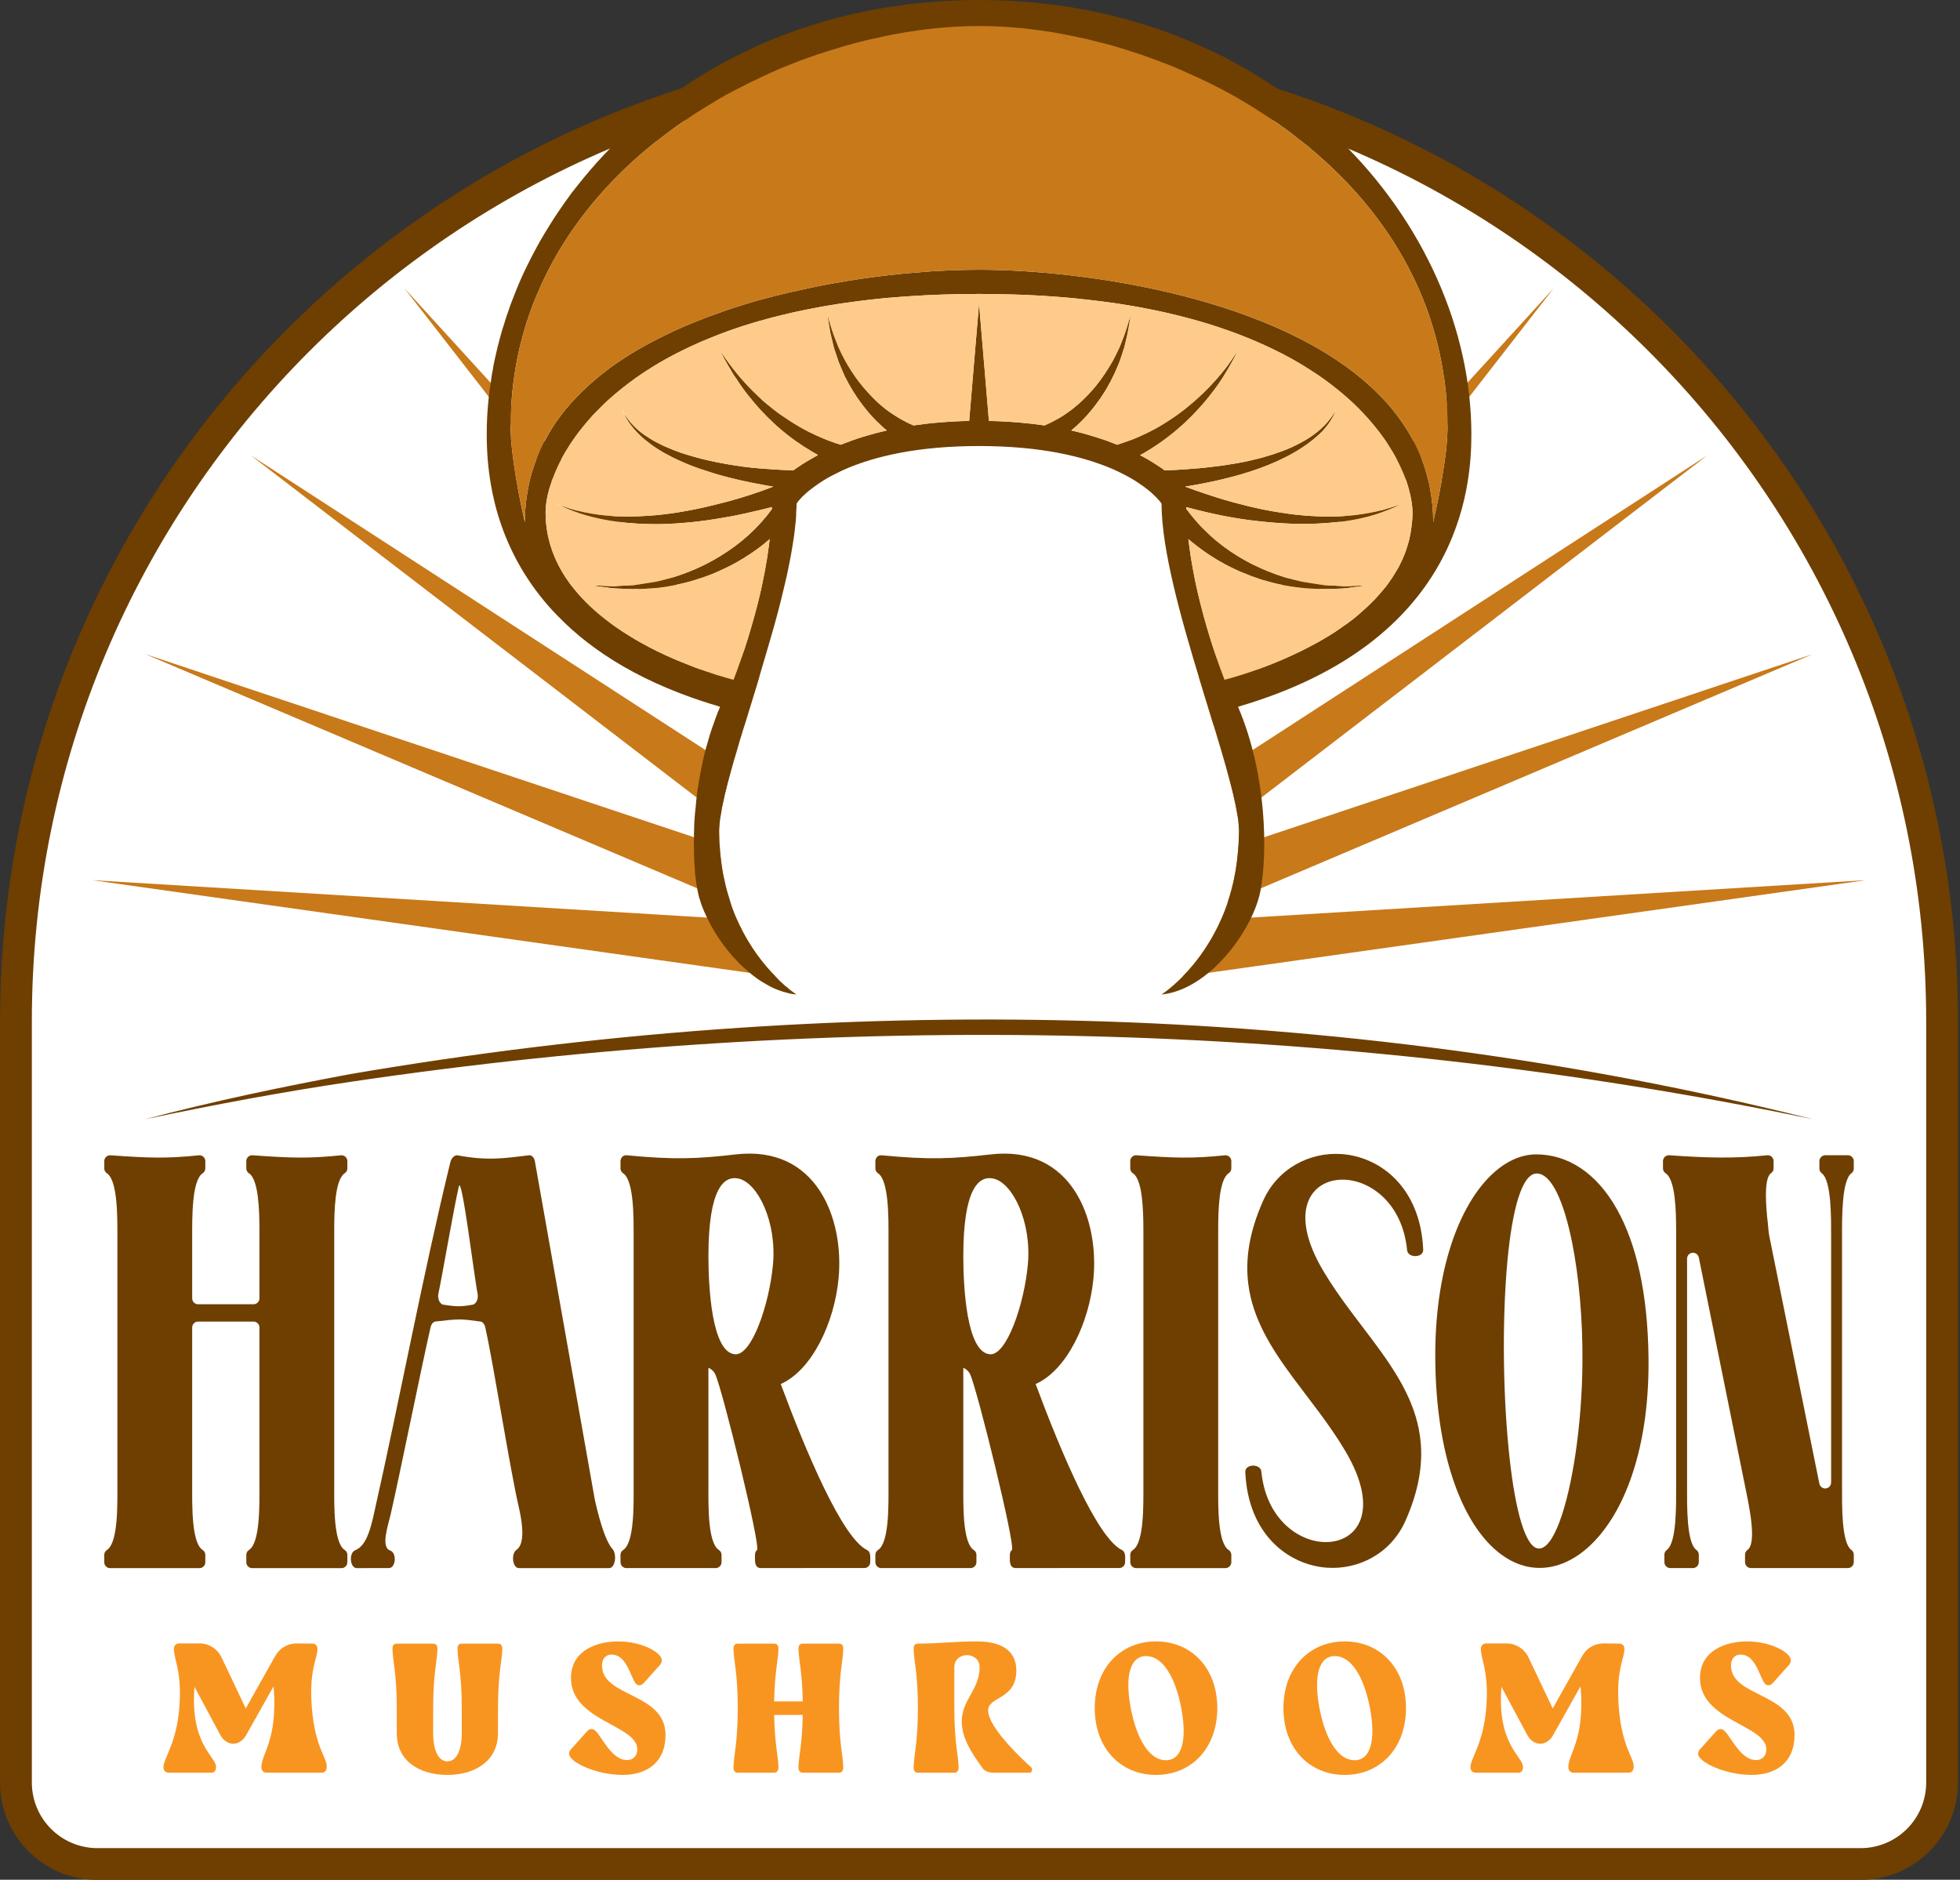
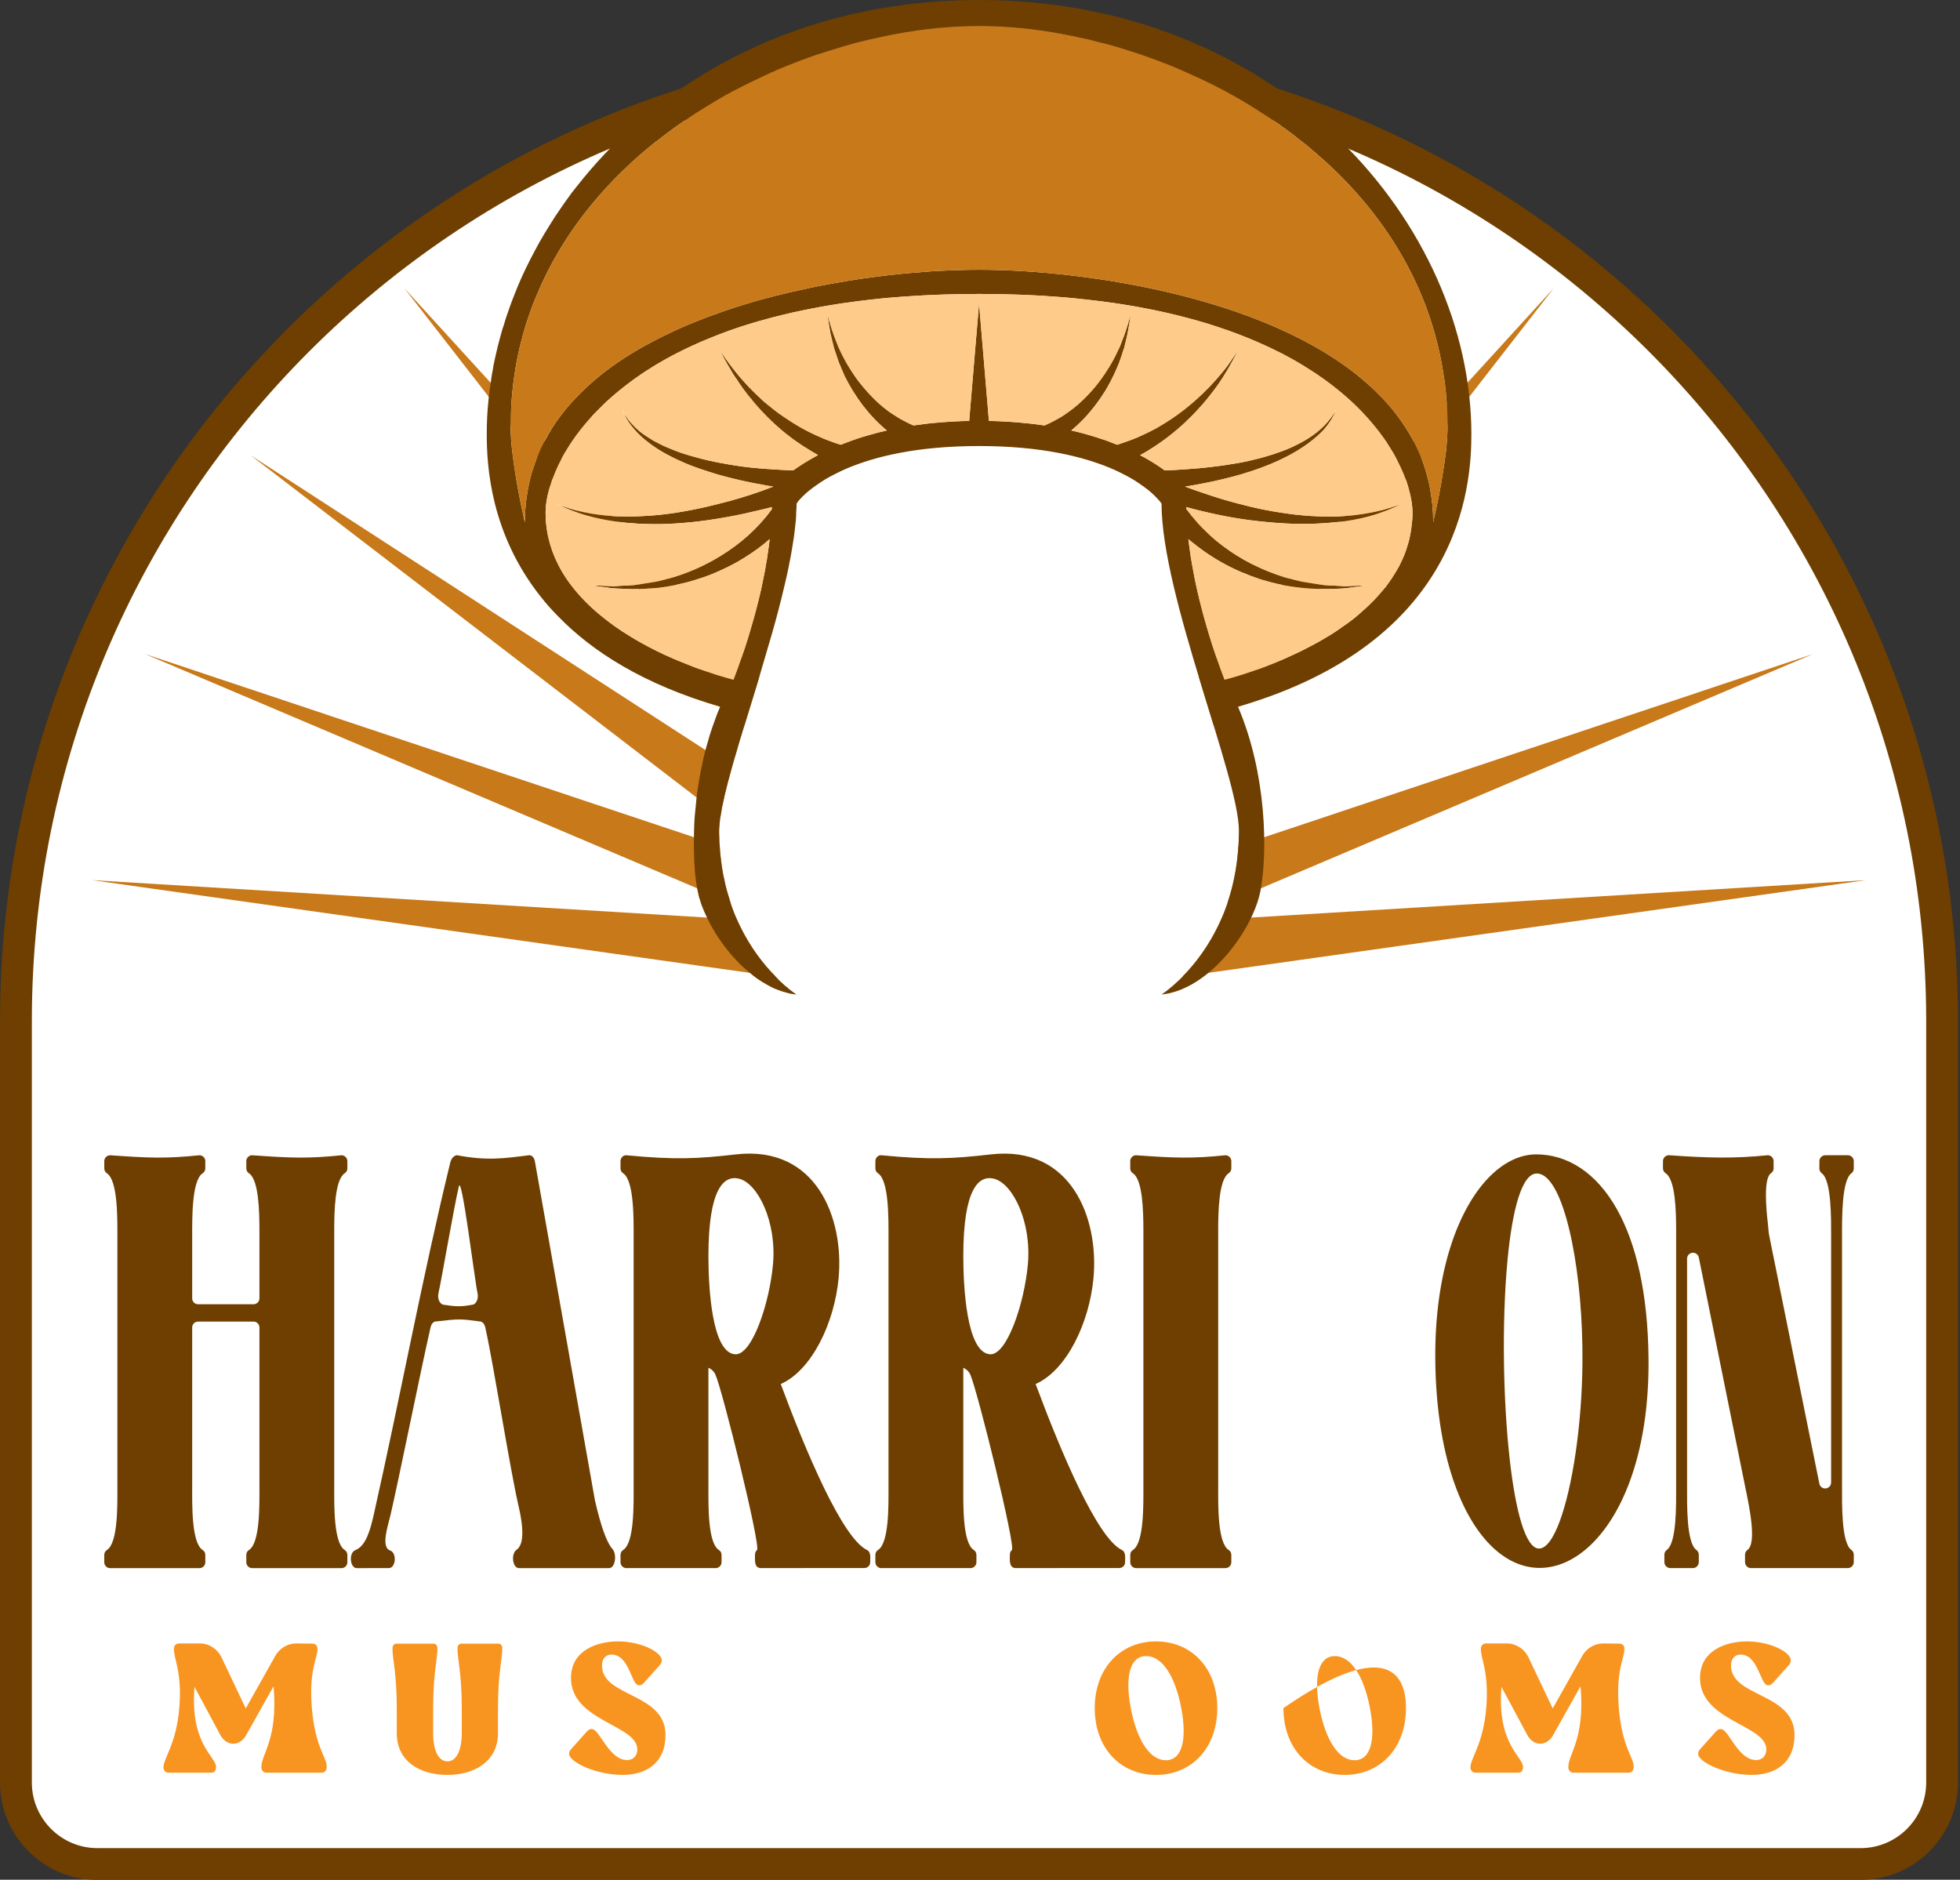
<svg xmlns="http://www.w3.org/2000/svg" width="100%" height="100%" viewBox="0 0 782 750" version="1.1" xml:space="preserve" style="fill-rule:evenodd;clip-rule:evenodd;stroke-linejoin:round;stroke-miterlimit:2;">
  <rect x="0" y="0" width="782" height="750" fill="#333333" stroke="none" />
  <g transform="matrix(1,0,0,1,-234.442,-41.667)">
    <g transform="matrix(4.167,0,0,4.167,0,0)">
      <path d="M65.597,188.478C61.291,188.478 57.789,184.975 57.789,180.669L57.789,107.764C57.791,56.922 99.157,15.558 150,15.558C200.843,15.558 242.209,56.922 242.211,107.764L242.211,180.669C242.211,184.975 238.709,188.478 234.403,188.478L65.597,188.478Z" style="fill:white;fill-rule:nonzero;" />
      <path d="M127.269,72.944L128.96,74.804C128.485,76.394 127.996,77.967 127.539,79.456L123.379,74.094L117.374,66.382L117.07,66.01L111.742,59.16L111.539,58.889L109.172,55.845L107.649,53.883L105.146,50.669L103.049,47.98L94.964,37.578L103.235,46.644L105.214,48.792L108.377,52.259L109.983,54.018L114.905,59.413L115.413,59.955L120.351,65.367L120.943,66.01L127.269,72.944Z" style="fill:rgb(200,121,25);fill-rule:nonzero;" />
      <path d="M123.818,81.823L126.338,83.464C125.831,85.274 125.442,86.864 125.256,88.115L122.956,86.356L80.266,53.595L123.818,81.823Z" style="fill:rgb(200,121,25);fill-rule:nonzero;" />
      <path d="M125.171,90.973C125.29,93.02 125.662,94.83 126.203,96.403L123.007,95.05L70.152,72.623L122.702,90.162L125.171,90.973Z" style="fill:rgb(200,121,25);fill-rule:nonzero;" />
      <path d="M126.812,98.026C127.928,100.529 129.349,102.322 130.516,103.489L128.063,103.151L65.061,94.272L123.954,97.857L126.812,98.026Z" style="fill:rgb(200,121,25);fill-rule:nonzero;" />
      <path d="M172.733,72.944L171.042,74.804C171.515,76.394 172.006,77.967 172.463,79.456L176.623,74.094L182.627,66.382L182.932,66.01L188.26,59.16L188.462,58.889L190.83,55.845L192.352,53.883L194.856,50.669L196.953,47.98L205.037,37.578L196.767,46.644L194.788,48.792L191.625,52.259L190.018,54.018L185.097,59.413L184.589,59.955L179.651,65.367L179.059,66.01L172.733,72.944Z" style="fill:rgb(200,121,25);fill-rule:nonzero;" />
-       <path d="M176.183,81.823L173.663,83.464C174.171,85.274 174.56,86.864 174.746,88.115L177.046,86.356L219.735,53.595L176.183,81.823Z" style="fill:rgb(200,121,25);fill-rule:nonzero;" />
      <path d="M174.83,90.973C174.712,93.02 174.34,94.83 173.799,96.403L176.995,95.05L229.849,72.623L177.3,90.162L174.83,90.973Z" style="fill:rgb(200,121,25);fill-rule:nonzero;" />
      <path d="M173.19,98.026C172.074,100.529 170.653,102.322 169.486,103.489L171.938,103.151L234.94,94.272L176.048,97.857L173.19,98.026Z" style="fill:rgb(200,121,25);fill-rule:nonzero;" />
      <path d="M150,14.035C98.317,14.035 56.269,56.082 56.267,107.764L56.266,180.67C56.266,183.162 57.237,185.505 58.999,187.267C60.762,189.029 63.105,190 65.597,190L234.403,190C239.547,190 243.733,185.814 243.733,180.67L243.733,107.764C243.731,56.082 201.682,14.035 150,14.035ZM150,17.08C200.079,17.08 240.686,57.669 240.689,107.764L240.689,180.67C240.689,184.141 237.874,186.956 234.403,186.956L65.597,186.956C62.125,186.956 59.311,184.141 59.311,180.67L59.311,107.764C59.313,57.669 99.921,17.08 150,17.08Z" style="fill:rgb(110,63,0);fill-rule:nonzero;" />
      <path d="M194.384,46.144C194.435,46.127 194.468,46.11 194.502,46.076L194.502,46.059C194.468,46.076 194.435,46.11 194.384,46.144ZM194.384,46.144C194.435,46.127 194.468,46.11 194.502,46.076L194.502,46.059C194.468,46.076 194.435,46.11 194.384,46.144ZM194.384,46.144C194.435,46.127 194.468,46.11 194.502,46.076L194.502,46.059C194.468,46.076 194.435,46.11 194.384,46.144ZM194.384,46.144C194.435,46.127 194.468,46.11 194.502,46.076L194.502,46.059C194.468,46.076 194.435,46.11 194.384,46.144ZM194.384,46.144C194.435,46.127 194.468,46.11 194.502,46.076L194.502,46.059C194.468,46.076 194.435,46.11 194.384,46.144ZM194.384,46.144C194.435,46.127 194.468,46.11 194.502,46.076L194.502,46.059C194.468,46.076 194.435,46.11 194.384,46.144ZM194.502,46.076L194.502,46.059C194.468,46.076 194.435,46.11 194.384,46.144C194.435,46.127 194.468,46.11 194.502,46.076ZM190.325,64.021C190.257,64.173 190.172,64.309 190.088,64.444C189.767,65.019 189.394,65.577 189.005,66.102L189.005,66.119C188.972,66.169 188.938,66.203 188.904,66.237C188.853,66.271 188.819,66.321 188.786,66.372C188.633,66.558 188.481,66.727 188.312,66.914C188.058,67.218 187.771,67.522 187.483,67.793C187.196,68.081 186.891,68.368 186.57,68.639C186.079,69.095 185.555,69.501 185.014,69.873L184.997,69.873C184.456,70.279 183.915,70.634 183.356,70.973C183.34,70.956 183.34,70.956 183.34,70.973C182.781,71.328 182.206,71.632 181.648,71.92C181.09,72.224 180.532,72.495 179.991,72.732C179.45,72.985 178.925,73.222 178.418,73.425C178.08,73.56 177.775,73.679 177.471,73.797C176.101,74.321 174.967,74.677 174.274,74.88C174.02,74.947 173.834,74.998 173.699,75.032C173.614,75.049 173.547,75.066 173.513,75.083C173.411,74.812 173.31,74.541 173.209,74.271C173.039,73.797 172.87,73.341 172.718,72.884C172.549,72.427 172.414,71.987 172.278,71.565C172.143,71.142 172.008,70.719 171.889,70.296C171.636,69.45 171.416,68.656 171.23,67.894C171.162,67.624 171.094,67.37 171.044,67.133C170.959,66.829 170.891,66.541 170.841,66.254C170.79,66.068 170.756,65.899 170.722,65.713C170.705,65.645 170.688,65.577 170.672,65.51C170.638,65.324 170.604,65.138 170.57,64.952C170.502,64.579 170.435,64.207 170.367,63.852C170.333,63.649 170.299,63.446 170.266,63.26C170.249,63.125 170.232,62.99 170.215,62.854C170.198,62.736 170.181,62.617 170.164,62.516C170.113,62.212 170.08,61.907 170.046,61.62L170.063,61.636C170.181,61.738 170.299,61.84 170.435,61.941C170.469,61.975 170.519,62.009 170.553,62.026C170.79,62.229 171.027,62.415 171.28,62.584C171.72,62.922 172.194,63.226 172.667,63.514C172.87,63.649 173.09,63.768 173.31,63.886C173.53,64.021 173.767,64.14 174.003,64.258C174.24,64.377 174.477,64.495 174.714,64.596C174.951,64.715 175.187,64.816 175.441,64.901C175.813,65.07 176.185,65.205 176.574,65.34C176.693,65.391 176.828,65.425 176.946,65.476C177.014,65.493 177.082,65.51 177.132,65.527C177.2,65.544 177.268,65.56 177.335,65.577C177.606,65.662 177.86,65.73 178.13,65.797C178.401,65.865 178.671,65.933 178.942,65.983C179.128,66.034 179.297,66.068 179.466,66.085C180.329,66.237 181.192,66.338 182.054,66.372C182.934,66.423 183.813,66.406 184.676,66.355C184.76,66.355 184.879,66.338 184.997,66.338C185.115,66.321 185.251,66.305 185.318,66.305C185.369,66.305 185.437,66.288 185.504,66.271C185.707,66.254 185.995,66.22 186.265,66.169C186.587,66.119 186.891,66.085 187.111,66.051C186.485,66.068 185.555,66.119 184.997,66.135C184.879,66.135 184.76,66.119 184.608,66.102C184.473,66.102 184.337,66.102 184.185,66.085C183.881,66.068 183.559,66.051 183.272,66.034C183.086,66.017 182.917,66.017 182.764,66C182.156,65.882 181.479,65.797 180.887,65.696C180.819,65.679 180.769,65.662 180.718,65.645C180.667,65.628 180.6,65.611 180.549,65.594C180.312,65.544 180.092,65.493 179.872,65.425C179.838,65.425 179.805,65.408 179.771,65.408C179.466,65.34 179.162,65.239 178.874,65.138C178.739,65.087 178.604,65.053 178.469,65.002C177.86,64.782 177.268,64.546 176.676,64.258C176.439,64.14 176.185,64.038 175.965,63.92C175.543,63.7 175.12,63.463 174.697,63.193C174.325,62.973 173.953,62.719 173.597,62.448C173.581,62.448 173.581,62.448 173.564,62.431C173.395,62.296 173.225,62.178 173.073,62.059C172.786,61.84 172.498,61.603 172.228,61.349C172.109,61.248 171.991,61.129 171.889,61.028C171.805,60.96 171.72,60.875 171.669,60.808C171.382,60.554 171.145,60.3 170.891,60.013L170.891,59.996C170.519,59.59 170.181,59.167 169.843,58.727L169.843,58.558C171.213,58.93 172.583,59.252 173.97,59.506C174.629,59.624 175.306,59.725 175.982,59.81C176.557,59.878 177.132,59.945 177.724,59.996C178.249,60.047 178.79,60.08 179.331,60.114C179.855,60.148 180.397,60.165 180.921,60.165C182.02,60.165 183.103,60.114 184.185,59.996C184.473,59.979 184.777,59.945 185.065,59.911C186.959,59.641 188.819,59.099 190.494,58.237C190.409,58.271 190.308,58.305 190.223,58.338C190.223,58.338 190.223,58.355 190.206,58.338C190.02,58.406 189.834,58.474 189.631,58.525C189.073,58.711 188.498,58.88 187.923,58.998C187.331,59.116 186.739,59.218 186.147,59.303C185.86,59.353 185.555,59.387 185.251,59.387C184.151,59.489 183.052,59.489 181.919,59.404L181.8,59.404C181.411,59.387 181.039,59.353 180.65,59.303C180.43,59.286 180.194,59.269 179.974,59.235C179.737,59.201 179.5,59.167 179.28,59.133C177.758,58.93 176.236,58.609 174.765,58.203C174.477,58.136 174.173,58.051 173.885,57.966C173.192,57.78 172.532,57.56 171.872,57.341C171.145,57.104 170.418,56.85 169.724,56.596C174.443,55.835 179.822,54.398 182.917,51.252C183.12,51.032 183.306,50.795 183.475,50.558C183.644,50.322 183.796,50.068 183.931,49.814C184.016,49.645 184.101,49.476 184.151,49.307C184.117,49.374 184.084,49.442 184.05,49.493C183.881,49.747 183.712,50 183.509,50.22C183.441,50.305 183.373,50.406 183.289,50.491C182.545,51.336 181.564,52.03 180.413,52.588C180.092,52.757 179.737,52.926 179.382,53.062C179.094,53.18 178.79,53.281 178.485,53.383C178.232,53.484 177.961,53.569 177.69,53.637C177.115,53.823 176.523,53.975 175.915,54.11C175.12,54.296 174.291,54.432 173.479,54.55C173.073,54.601 172.667,54.668 172.261,54.702C171.466,54.804 170.672,54.871 169.927,54.922C169.166,54.99 168.456,55.023 167.779,55.04C167.627,54.922 167.458,54.804 167.272,54.685C167.052,54.533 166.815,54.381 166.562,54.229C166.291,54.059 166.02,53.907 165.716,53.738C165.631,53.687 165.53,53.637 165.428,53.586C166.139,53.197 166.832,52.757 167.509,52.267C167.762,52.081 168.016,51.911 168.253,51.708C168.507,51.522 168.743,51.319 168.98,51.117C169.318,50.829 169.657,50.541 169.978,50.203C170.333,49.882 170.655,49.527 170.976,49.188C171.297,48.85 171.602,48.495 171.889,48.14C171.957,48.072 172.008,47.988 172.058,47.92C172.295,47.632 172.515,47.345 172.735,47.04C173.53,45.941 174.173,44.757 174.798,43.573C174.595,43.844 174.409,44.131 174.223,44.402C174.037,44.673 173.851,44.96 173.648,45.214C172.989,46.059 172.261,46.871 171.483,47.615C171.162,47.937 170.824,48.241 170.485,48.529C170.316,48.664 170.147,48.816 169.978,48.952C169.623,49.256 169.234,49.544 168.845,49.814C168.524,50.034 168.202,50.254 167.881,50.457C167.424,50.744 166.968,51.015 166.494,51.252C166.173,51.421 165.834,51.573 165.496,51.725C165.259,51.844 165.022,51.945 164.752,52.047C164.515,52.148 164.261,52.233 163.991,52.317C163.737,52.419 163.483,52.503 163.23,52.588C163.01,52.503 162.773,52.402 162.536,52.317C162.215,52.182 161.86,52.064 161.504,51.962C161.285,51.878 161.048,51.81 160.811,51.742C160.185,51.539 159.526,51.37 158.832,51.218C159.56,50.609 160.236,49.933 160.828,49.188C161.031,48.952 161.217,48.681 161.403,48.427C161.555,48.241 161.691,48.038 161.826,47.818C162.08,47.463 162.299,47.074 162.502,46.685C162.587,46.55 162.655,46.415 162.705,46.296C162.976,45.772 163.213,45.231 163.433,44.689C163.483,44.554 163.568,44.284 163.669,44.013C163.703,43.878 163.754,43.742 163.788,43.624C163.822,43.506 163.872,43.404 163.889,43.336L164.008,42.863C164.244,41.983 164.397,40.969 164.532,40.089C164.278,40.952 164.008,41.916 163.653,42.744L163.653,42.761C163.619,42.863 163.551,43.032 163.483,43.184C163.416,43.353 163.331,43.506 163.28,43.607C162.976,44.267 162.621,44.926 162.198,45.535C162.113,45.687 162.012,45.84 161.91,45.975C161.521,46.55 161.082,47.108 160.608,47.615C160.456,47.785 160.304,47.937 160.151,48.089C159.932,48.309 159.712,48.512 159.492,48.715C159.17,48.985 158.849,49.256 158.494,49.493C158.156,49.747 157.784,49.983 157.412,50.169C157.039,50.389 156.65,50.575 156.261,50.744C156.16,50.711 156.042,50.694 155.94,50.694C155.433,50.609 154.891,50.558 154.35,50.508C153.877,50.457 153.403,50.406 152.913,50.389C152.27,50.338 151.627,50.322 150.951,50.305L150.004,39.057L149.056,50.305C148.092,50.322 147.162,50.372 146.283,50.44C146.198,50.457 146.113,50.457 146.029,50.474L145.927,50.474C145.285,50.525 144.676,50.609 144.067,50.694C143.965,50.694 143.847,50.711 143.746,50.744C143.34,50.575 142.934,50.372 142.545,50.152C142.359,50.034 142.156,49.933 141.97,49.797C141.598,49.577 141.242,49.324 140.887,49.036C140.549,48.766 140.211,48.461 139.906,48.14C139.619,47.852 139.348,47.565 139.094,47.26C139.061,47.26 139.078,47.243 139.078,47.243C138.892,47.04 138.722,46.837 138.57,46.634C138.553,46.618 138.553,46.618 138.536,46.601C138.266,46.245 138.029,45.907 137.792,45.535C137.572,45.197 137.369,44.859 137.183,44.52C136.947,44.081 136.727,43.641 136.524,43.184L136.355,42.744C135.999,41.916 135.729,40.952 135.475,40.089C135.577,40.698 135.661,41.341 135.78,41.95C135.864,42.254 136.033,43.032 136.118,43.336C136.202,43.607 136.473,44.402 136.574,44.689C136.744,45.112 136.963,45.586 137.133,46.009C138.114,47.971 139.467,49.814 141.175,51.218C140.566,51.353 139.974,51.505 139.416,51.675L139.399,51.675C139.382,51.692 139.365,51.692 139.348,51.692C138.689,51.878 138.063,52.081 137.471,52.317C137.234,52.402 136.997,52.486 136.777,52.588C136.49,52.503 136.202,52.419 135.932,52.3C135.577,52.182 135.238,52.047 134.9,51.895C134.579,51.759 134.257,51.607 133.936,51.455C133.801,51.404 133.665,51.336 133.53,51.252C133.31,51.15 133.107,51.032 132.904,50.914C132.312,50.575 131.754,50.22 131.196,49.831C130.976,49.696 130.772,49.544 130.57,49.391C130.451,49.307 130.35,49.222 130.248,49.138C130.08,48.985 129.91,48.85 129.742,48.732C129.505,48.546 129.268,48.343 129.048,48.106C128.828,47.903 128.608,47.7 128.388,47.48C128.235,47.328 128.084,47.176 127.932,47.024C127.458,46.516 126.985,45.992 126.562,45.434C126.426,45.264 126.291,45.095 126.156,44.909C125.818,44.47 125.513,44.03 125.209,43.573C125.429,44.03 125.665,44.47 125.919,44.892C126.021,45.062 126.105,45.231 126.224,45.4C126.376,45.704 126.562,45.992 126.782,46.279C126.866,46.415 126.968,46.567 127.052,46.702C127.306,47.091 127.577,47.446 127.864,47.818C127.982,47.954 128.118,48.123 128.253,48.275C128.253,48.275 128.235,48.292 128.253,48.292C128.27,48.309 128.287,48.343 128.321,48.36C128.321,48.377 128.321,48.394 128.338,48.394C128.558,48.664 128.776,48.918 129.014,49.171C129.099,49.256 129.166,49.358 129.268,49.442C129.589,49.797 129.927,50.136 130.283,50.457C130.367,50.541 130.451,50.626 130.552,50.711C130.925,51.049 131.297,51.37 131.686,51.658C132.126,52.013 132.583,52.334 133.056,52.639C133.192,52.74 133.327,52.825 133.462,52.892C133.834,53.146 134.207,53.349 134.579,53.569C134.46,53.637 134.359,53.687 134.257,53.755C134.156,53.806 134.037,53.873 133.936,53.941C133.733,54.042 133.547,54.161 133.361,54.279C133.209,54.364 133.073,54.448 132.938,54.55C132.684,54.702 132.448,54.871 132.211,55.04C131.653,55.023 131.078,54.99 130.519,54.956C130.367,54.956 130.198,54.939 130.046,54.922C129.403,54.888 128.776,54.837 128.134,54.77C127.238,54.668 126.342,54.533 125.445,54.364C124.549,54.195 123.653,54.009 122.79,53.755C122.35,53.637 121.911,53.501 121.488,53.366C121.099,53.231 120.71,53.078 120.321,52.909C119.932,52.757 119.543,52.571 119.171,52.368C118.951,52.267 118.748,52.148 118.545,52.013C118.173,51.793 117.801,51.539 117.462,51.269C117.226,51.066 117.023,50.863 116.82,50.643C116.718,50.541 116.617,50.44 116.549,50.322C116.465,50.237 116.397,50.152 116.346,50.068C116.279,49.983 116.245,49.916 116.194,49.848C116.16,49.831 116.16,49.814 116.143,49.797C116.109,49.747 116.076,49.679 116.025,49.628C116.143,49.916 116.312,50.186 116.481,50.457C116.617,50.626 116.735,50.812 116.887,50.981C117.023,51.15 117.175,51.319 117.327,51.472C117.513,51.675 117.699,51.844 117.902,52.013C118.105,52.182 118.325,52.351 118.545,52.52C118.714,52.639 118.883,52.757 119.052,52.875C119.458,53.146 119.881,53.4 120.338,53.62C120.591,53.772 120.862,53.89 121.15,54.026C121.995,54.432 122.908,54.787 123.856,55.074C124.245,55.209 124.634,55.328 125.023,55.446C125.259,55.514 125.479,55.582 125.699,55.632C125.919,55.683 126.156,55.751 126.376,55.802C126.985,55.954 127.593,56.089 128.186,56.207C128.524,56.275 128.879,56.343 129.2,56.393C129.572,56.478 129.944,56.546 130.3,56.596C128.912,57.138 127.458,57.611 126.021,58L126.004,58C125.276,58.186 124.566,58.372 123.839,58.541C123.517,58.609 123.213,58.677 122.892,58.744C122.469,58.829 122.046,58.913 121.623,58.981C121.183,59.066 120.761,59.133 120.321,59.184C119.983,59.235 119.644,59.269 119.306,59.303C119.035,59.336 118.765,59.353 118.494,59.37C117.784,59.421 117.09,59.455 116.38,59.455C116.059,59.455 115.72,59.438 115.382,59.438C115.247,59.438 115.128,59.421 114.993,59.421L114.909,59.421C114.469,59.387 114.029,59.353 113.589,59.286C113.217,59.235 112.845,59.167 112.49,59.099C112.253,59.049 112,58.998 111.763,58.947C111.492,58.88 111.222,58.812 110.951,58.727L110.917,58.711C110.663,58.643 110.427,58.558 110.173,58.474C110.054,58.44 109.936,58.406 109.818,58.355C110.071,58.491 110.342,58.609 110.613,58.727C110.782,58.795 110.951,58.863 111.103,58.93C111.323,59.015 111.543,59.099 111.746,59.167C112.118,59.286 112.49,59.387 112.862,59.472C113.64,59.675 114.435,59.827 115.23,59.928C115.298,59.945 115.348,59.962 115.416,59.962C115.534,59.979 115.653,59.996 115.771,59.996C115.822,60.013 115.873,60.013 115.923,60.013C116.245,60.064 116.583,60.08 116.904,60.097C117.175,60.131 117.429,60.148 117.682,60.148C118.071,60.165 118.477,60.182 118.866,60.182C119.797,60.199 120.744,60.148 121.674,60.064C122.198,60.03 122.706,59.979 123.23,59.911C124.194,59.793 125.141,59.641 126.071,59.472C127.019,59.303 127.932,59.099 128.828,58.88C129.285,58.778 129.725,58.677 130.164,58.558L130.164,58.761C128.845,60.571 127.171,62.059 125.276,63.21C124.786,63.514 124.279,63.801 123.754,64.055C123.534,64.173 123.298,64.275 123.078,64.377C122.908,64.461 122.739,64.529 122.57,64.596C122.3,64.715 122.029,64.816 121.758,64.918C121.454,65.036 121.133,65.138 120.811,65.239C120.456,65.34 120.101,65.442 119.746,65.544C119.543,65.594 119.323,65.662 119.12,65.696C118.528,65.797 117.851,65.882 117.243,66C117.192,66 117.141,66.017 117.074,66.017C116.972,66.017 116.854,66.034 116.735,66.034C116.651,66.034 116.566,66.034 116.481,66.051C116.16,66.068 115.805,66.085 115.484,66.102C115.314,66.119 115.145,66.119 115.01,66.135C114.942,66.135 114.858,66.135 114.773,66.119C114.587,66.119 114.401,66.102 114.198,66.102C113.995,66.085 113.792,66.085 113.589,66.068C113.319,66.068 113.065,66.068 112.862,66.051L112.761,66.051C112.811,66.051 112.879,66.068 112.947,66.068C113.386,66.119 114.063,66.22 114.503,66.271C114.57,66.288 114.638,66.305 114.689,66.305C114.739,66.305 114.807,66.321 114.875,66.321C115.365,66.372 116.245,66.372 116.617,66.406L116.752,66.406L116.752,66.423C116.82,66.423 116.904,66.423 116.972,66.406C117.344,66.406 117.716,66.389 118.105,66.372C118.477,66.355 118.849,66.338 119.221,66.305C119.695,66.254 120.135,66.169 120.608,66.085C120.879,66.034 121.15,65.966 121.42,65.899L121.437,65.899C121.742,65.831 122.029,65.763 122.317,65.679C122.621,65.594 122.925,65.51 123.23,65.391C123.365,65.357 123.501,65.324 123.619,65.273C123.974,65.154 124.312,65.019 124.651,64.884C124.735,64.85 124.803,64.816 124.87,64.782C125.006,64.732 125.141,64.664 125.276,64.596C125.665,64.427 126.054,64.241 126.426,64.038C126.714,63.903 126.985,63.734 127.255,63.565C127.272,63.565 127.289,63.548 127.306,63.531C127.441,63.463 127.577,63.379 127.712,63.277C128.084,63.057 128.438,62.804 128.794,62.55C129.2,62.262 129.572,61.958 129.944,61.636L129.961,61.62C129.91,62.009 129.86,62.415 129.792,62.854C129.742,63.277 129.673,63.734 129.572,64.207C129.539,64.444 129.505,64.698 129.437,64.952C129.285,65.763 129.099,66.643 128.862,67.59C128.625,68.537 128.354,69.518 128.033,70.584C127.966,70.787 127.915,70.99 127.847,71.209C127.729,71.581 127.61,71.971 127.475,72.36L127.475,72.376C127.458,72.393 127.458,72.41 127.441,72.427C127.306,72.85 127.154,73.273 127.002,73.696C126.849,74.152 126.68,74.609 126.494,75.083C126.494,75.083 126.173,75.015 125.632,74.846C125.412,74.778 125.141,74.694 124.837,74.609C124.279,74.423 123.602,74.203 122.841,73.916C122.638,73.848 122.452,73.763 122.249,73.679C121.945,73.56 121.606,73.425 121.268,73.29C121.099,73.222 120.93,73.154 120.744,73.07C119.712,72.63 118.596,72.089 117.496,71.463C117.141,71.26 116.786,71.057 116.448,70.837C116.008,70.567 115.585,70.296 115.162,69.992C114.824,69.755 114.503,69.518 114.198,69.264C113.539,68.757 112.896,68.199 112.321,67.607C112.033,67.319 111.763,67.032 111.509,66.727C111.306,66.491 111.12,66.254 110.934,66.017C110.833,65.899 110.748,65.78 110.663,65.645C110.257,65.087 109.902,64.478 109.615,63.869C109.479,63.615 109.378,63.362 109.276,63.108C109.175,62.871 109.09,62.617 109.023,62.381C108.972,62.262 108.938,62.161 108.921,62.059C108.82,61.738 108.752,61.417 108.685,61.095C108.634,60.825 108.6,60.554 108.566,60.283C108.515,59.878 108.498,59.472 108.498,59.049C108.498,58.947 108.498,58.846 108.515,58.744C108.515,58.643 108.532,58.525 108.532,58.423C108.549,58.186 108.6,57.916 108.651,57.645C108.668,57.527 108.701,57.408 108.735,57.273C108.769,57.138 108.803,57.002 108.837,56.867C108.904,56.664 108.972,56.444 109.057,56.224C109.057,56.19 109.073,56.174 109.073,56.14C109.09,56.038 109.124,55.954 109.175,55.852C109.276,55.565 109.395,55.277 109.53,54.973C109.598,54.821 109.666,54.651 109.75,54.482C109.818,54.33 109.902,54.161 110.004,53.992C110.021,53.924 110.071,53.856 110.105,53.789L110.105,53.772C110.274,53.467 110.46,53.163 110.663,52.842C110.782,52.639 110.917,52.436 111.069,52.216C111.103,52.165 111.137,52.114 111.188,52.047C111.323,51.844 111.475,51.641 111.627,51.438C111.797,51.218 111.966,50.998 112.152,50.778C112.321,50.558 112.524,50.338 112.727,50.102C112.913,49.882 113.116,49.645 113.353,49.425C113.572,49.205 113.792,48.985 114.029,48.749C114.266,48.512 114.503,48.292 114.756,48.072C115.433,47.48 116.177,46.888 116.989,46.296C117.074,46.229 117.175,46.144 117.276,46.093C117.581,45.873 117.902,45.654 118.224,45.451C118.241,45.434 118.241,45.451 118.241,45.451C118.562,45.231 118.9,45.028 119.238,44.825C119.949,44.402 120.693,43.996 121.488,43.607C121.86,43.421 122.232,43.235 122.621,43.066C122.638,43.049 122.672,43.032 122.706,43.032C123.128,42.829 123.551,42.643 123.991,42.474C125.344,41.899 126.799,41.374 128.388,40.901C128.794,40.783 129.216,40.664 129.657,40.546C130.063,40.427 130.468,40.326 130.909,40.224C131.297,40.123 131.686,40.038 132.092,39.937C132.16,39.92 132.228,39.903 132.312,39.886C132.904,39.751 133.53,39.632 134.156,39.514C134.714,39.396 135.272,39.294 135.847,39.21C136.084,39.176 136.321,39.125 136.557,39.091C137.15,39.007 137.758,38.922 138.384,38.837C139.247,38.719 140.143,38.635 141.056,38.533C141.716,38.482 142.376,38.432 143.052,38.381C145.234,38.229 147.551,38.144 150.004,38.144C151.069,38.144 152.118,38.161 153.133,38.195C153.64,38.195 154.147,38.229 154.638,38.246C155.517,38.279 156.363,38.33 157.192,38.398C157.767,38.432 158.308,38.482 158.866,38.533C159.272,38.567 159.678,38.618 160.084,38.668C160.49,38.702 160.879,38.753 161.268,38.804C161.589,38.837 161.91,38.871 162.215,38.922C162.672,38.973 163.111,39.04 163.534,39.108C163.754,39.142 163.957,39.176 164.16,39.21C164.718,39.294 165.259,39.396 165.784,39.497C167.306,39.785 168.726,40.106 170.08,40.478C170.587,40.613 171.094,40.749 171.585,40.901C171.872,40.985 172.177,41.07 172.464,41.172C172.972,41.341 173.479,41.51 173.953,41.679C174.443,41.848 174.917,42.034 175.373,42.22C176.287,42.575 177.166,42.964 177.978,43.353C178.299,43.506 178.604,43.658 178.908,43.81C178.925,43.81 178.942,43.81 178.959,43.827C179.247,43.979 179.517,44.131 179.805,44.284C180.092,44.436 180.363,44.588 180.633,44.757C180.904,44.909 181.175,45.078 181.428,45.248C182.511,45.907 183.475,46.601 184.337,47.311C184.54,47.463 184.726,47.632 184.912,47.785C186.265,48.935 187.348,50.119 188.227,51.252L188.295,51.319L188.295,51.336C188.464,51.573 188.633,51.793 188.786,51.996C188.988,52.284 189.175,52.571 189.327,52.842C189.513,53.112 189.665,53.383 189.817,53.653C190.122,54.229 190.392,54.77 190.612,55.277C190.832,55.785 191.001,56.258 191.12,56.715C191.187,56.952 191.238,57.171 191.289,57.374C191.339,57.594 191.373,57.797 191.407,58C191.407,58.017 191.407,58.034 191.424,58.068C191.475,58.44 191.509,58.778 191.509,59.066C191.509,59.421 191.492,59.793 191.441,60.131C191.424,60.216 191.424,60.3 191.407,60.385C191.39,60.605 191.356,60.808 191.323,61.028L191.323,61.045C191.306,61.078 191.289,61.129 191.289,61.163C191.272,61.315 191.238,61.45 191.204,61.603C191.17,61.789 191.103,61.975 191.052,62.161C191.035,62.195 191.018,62.229 191.018,62.262C190.849,62.871 190.612,63.446 190.325,64.004L190.325,64.021ZM107.399,54.601C107.315,54.821 107.247,55.04 107.179,55.26C107.01,55.818 106.892,56.376 106.79,56.969C106.756,57.171 106.723,57.374 106.689,57.577C106.57,58.355 106.52,59.167 106.52,60.013C106.52,60.013 106.503,59.945 106.469,59.81C106.435,59.692 106.401,59.506 106.35,59.269C106.114,58.22 105.708,56.224 105.437,54.229C105.353,53.586 105.268,52.96 105.217,52.368C105.2,52.148 105.183,51.928 105.183,51.725C105.167,51.489 105.15,51.269 105.15,51.066L105.15,50.677C105.15,50.355 105.167,50.051 105.167,49.73C105.183,49.561 105.183,49.391 105.2,49.222L105.2,48.985C105.2,48.867 105.217,48.749 105.234,48.63L105.234,48.58C105.251,48.292 105.268,47.988 105.302,47.7C105.302,47.615 105.319,47.548 105.319,47.463C105.336,47.379 105.336,47.294 105.353,47.21C105.369,46.922 105.42,46.651 105.454,46.364C105.471,46.245 105.488,46.11 105.505,45.992C105.556,45.637 105.606,45.298 105.674,44.943C105.742,44.571 105.809,44.199 105.894,43.827C105.911,43.742 105.928,43.675 105.945,43.59C106.012,43.269 106.097,42.947 106.181,42.643C106.181,42.575 106.198,42.525 106.232,42.457C106.283,42.22 106.35,41.983 106.418,41.763C106.469,41.577 106.52,41.374 106.587,41.188C106.587,41.155 106.604,41.121 106.621,41.07C106.706,40.783 106.807,40.495 106.909,40.207C106.926,40.157 106.926,40.106 106.959,40.072C106.976,39.971 107.027,39.869 107.061,39.768C107.196,39.362 107.348,38.973 107.518,38.584C107.534,38.516 107.568,38.449 107.602,38.381C107.653,38.262 107.704,38.127 107.771,38.009C107.822,37.856 107.89,37.721 107.94,37.586C107.94,37.569 107.957,37.535 107.974,37.518C108.042,37.4 108.093,37.281 108.126,37.146C108.126,37.129 108.143,37.112 108.16,37.095C108.16,37.079 108.16,37.079 108.177,37.079C108.177,37.079 108.194,37.062 108.194,37.045L108.194,37.028C110.68,31.666 114.537,27.15 119.12,23.514L119.12,23.531C119.543,23.21 119.966,22.871 120.405,22.55C120.828,22.229 121.268,21.924 121.708,21.62C122.131,21.349 122.52,21.062 122.942,20.791C122.976,20.774 123.01,20.74 123.061,20.723C123.517,20.436 123.974,20.148 124.431,19.878C124.583,19.793 124.718,19.692 124.87,19.607C125.141,19.455 125.412,19.286 125.665,19.15C125.716,19.117 125.75,19.083 125.801,19.066C125.818,19.066 125.835,19.049 125.851,19.049C126.207,18.846 126.562,18.66 126.934,18.474C127.035,18.423 127.137,18.373 127.238,18.322C127.712,18.068 128.201,17.831 128.675,17.611C129.149,17.375 129.64,17.155 130.114,16.935L130.13,16.935C130.604,16.715 131.095,16.495 131.585,16.309C132.448,15.954 133.31,15.633 134.19,15.328C134.393,15.244 134.613,15.176 134.815,15.125C135.171,15.007 135.509,14.888 135.864,14.787C137.403,14.296 138.959,13.874 140.481,13.569C140.904,13.468 141.344,13.383 141.767,13.299C141.818,13.282 141.885,13.265 141.936,13.265L141.953,13.265C144.727,12.74 147.433,12.487 150.004,12.487C152.574,12.487 155.28,12.74 158.054,13.265C158.19,13.434 158.308,13.637 158.409,13.857C158.325,13.637 158.19,13.434 158.071,13.265C158.156,13.282 158.223,13.299 158.308,13.315C158.765,13.4 159.221,13.501 159.678,13.603L159.695,13.603C160.236,13.704 160.777,13.84 161.318,13.992C162.418,14.246 163.534,14.567 164.633,14.939C165.158,15.091 165.699,15.277 166.223,15.48C166.274,15.48 166.342,15.514 166.392,15.548C166.815,15.683 167.238,15.836 167.661,16.022C167.745,16.038 167.83,16.072 167.915,16.106C168.439,16.309 168.946,16.529 169.454,16.749C169.471,16.749 169.488,16.749 169.488,16.766C170.012,17.003 170.536,17.239 171.061,17.476C173.225,18.474 175.323,19.641 177.335,20.977C177.69,21.197 178.046,21.434 178.384,21.671C178.604,21.806 178.807,21.941 178.993,22.11C179.128,22.178 179.247,22.279 179.365,22.364C179.5,22.465 179.636,22.55 179.754,22.652C179.906,22.77 180.058,22.871 180.194,22.99C180.244,23.024 180.295,23.074 180.346,23.108C180.397,23.142 180.43,23.159 180.464,23.21C180.718,23.396 180.972,23.599 181.225,23.802C181.428,23.937 181.614,24.106 181.8,24.275C182.173,24.58 182.528,24.901 182.883,25.222C182.9,25.222 182.917,25.239 182.934,25.256C188.87,30.584 193.285,37.569 194.502,46.059L194.519,46.059C194.519,46.11 194.536,46.161 194.536,46.212C194.536,46.262 194.553,46.313 194.553,46.364C194.604,46.651 194.638,46.956 194.654,47.243C194.671,47.328 194.671,47.396 194.688,47.463C194.705,47.632 194.722,47.785 194.722,47.937C194.739,48.072 194.756,48.207 194.756,48.343C194.773,48.377 194.773,48.41 194.773,48.444L194.773,48.596C194.807,48.952 194.824,49.29 194.84,49.645C194.857,50.068 194.857,50.474 194.857,50.897C194.857,51.522 194.807,52.233 194.739,52.977C194.688,53.434 194.621,53.907 194.553,54.381C194.536,54.448 194.536,54.516 194.519,54.601C194.452,55.04 194.384,55.463 194.316,55.869C194.299,55.937 194.282,56.021 194.282,56.106C194.198,56.563 194.113,56.985 194.046,57.391C193.809,58.558 193.606,59.489 193.521,59.844C193.504,59.945 193.487,60.013 193.487,60.013L193.487,59.945C193.487,58.913 193.386,57.933 193.217,56.985C193.149,56.495 193.031,56.004 192.895,55.548L192.895,55.514C192.523,54.127 191.982,52.842 191.272,51.641C190.798,50.829 190.274,50.068 189.682,49.324C189.513,49.104 189.327,48.901 189.158,48.698C188.802,48.292 188.413,47.903 188.024,47.514C178.79,38.465 160.05,35.827 150.004,35.827C148.701,35.827 147.247,35.878 145.674,35.962C145.2,35.996 144.71,36.03 144.202,36.081C143.627,36.114 143.035,36.182 142.426,36.233C141.581,36.317 140.718,36.419 139.856,36.537C138.773,36.673 137.674,36.842 136.557,37.045C136.084,37.112 135.61,37.214 135.137,37.298C134.41,37.434 133.682,37.586 132.955,37.755C132.228,37.907 131.5,38.076 130.772,38.262C130.587,38.296 130.401,38.347 130.231,38.398C129.64,38.55 129.048,38.702 128.473,38.871C127.205,39.243 125.97,39.632 124.752,40.089C124.194,40.275 123.67,40.478 123.128,40.698C122.08,41.104 121.048,41.56 120.05,42.051C119.577,42.271 119.12,42.508 118.68,42.744C118.257,42.964 117.835,43.201 117.412,43.438C116.515,43.962 115.653,44.52 114.824,45.112C114.486,45.366 114.164,45.603 113.843,45.857C112.964,46.567 112.135,47.311 111.391,48.106C111.154,48.36 110.917,48.613 110.68,48.884C110.393,49.222 110.105,49.577 109.835,49.949C109.581,50.288 109.344,50.626 109.124,50.981C108.904,51.336 108.701,51.692 108.498,52.064C108.296,52.402 108.126,52.757 107.957,53.129C107.856,53.383 107.754,53.637 107.653,53.89C107.602,53.992 107.568,54.11 107.534,54.212C107.484,54.347 107.433,54.465 107.399,54.601ZM197.141,51.573C197.141,41.628 192.625,31.243 184.473,23.345C183.712,22.601 182.917,21.874 182.088,21.18C181.259,20.487 180.413,19.827 179.517,19.167C178.925,18.728 178.316,18.322 177.69,17.916C175.83,16.698 173.851,15.599 171.754,14.635C165.479,11.726 158.173,10 150.004,10C149.09,10 148.194,10.017 147.314,10.068C146.418,10.102 145.555,10.17 144.693,10.254C143.932,10.322 143.188,10.406 142.46,10.525C141.885,10.592 141.31,10.677 140.752,10.778C140.617,10.795 140.481,10.812 140.363,10.846C139.839,10.931 139.314,11.032 138.807,11.151C138.367,11.235 137.927,11.337 137.488,11.438C137.268,11.489 137.065,11.54 136.862,11.607C136.388,11.709 135.915,11.827 135.458,11.979C135.086,12.064 134.714,12.182 134.359,12.301C133.919,12.419 133.479,12.571 133.056,12.723C132.803,12.791 132.549,12.876 132.312,12.977C131.72,13.18 131.145,13.4 130.57,13.637C130.485,13.654 130.401,13.688 130.332,13.721C129.64,14.009 128.963,14.296 128.304,14.618C125.564,15.869 123.027,17.358 120.693,19.032C120.169,19.404 119.661,19.776 119.171,20.182C118.663,20.571 118.173,20.977 117.682,21.4C117.665,21.4 117.649,21.417 117.615,21.451C117.124,21.874 116.634,22.313 116.16,22.753C115.687,23.193 115.213,23.649 114.773,24.106C114.317,24.58 113.877,25.036 113.437,25.527C113.014,26 112.591,26.491 112.186,26.981C111.797,27.455 111.424,27.928 111.035,28.419C110.985,28.487 110.934,28.537 110.9,28.605C110.562,29.062 110.224,29.535 109.902,30.009C109.547,30.516 109.209,31.041 108.887,31.565C108.549,32.106 108.228,32.63 107.923,33.172C107.331,34.237 106.773,35.32 106.266,36.419C106.012,36.977 105.775,37.552 105.556,38.11C105.336,38.668 105.116,39.226 104.93,39.802C104.761,40.241 104.625,40.698 104.49,41.155C104.406,41.374 104.338,41.594 104.287,41.797C104.169,42.22 104.05,42.643 103.949,43.066C103.915,43.134 103.898,43.201 103.898,43.269C103.78,43.742 103.678,44.199 103.577,44.673C103.526,44.892 103.492,45.112 103.458,45.332C103.374,45.721 103.323,46.076 103.272,46.465C103.272,46.499 103.255,46.55 103.255,46.584C103.171,47.142 103.086,47.7 103.035,48.275C102.917,49.374 102.866,50.474 102.866,51.573C102.866,54.651 103.239,61.078 108.008,67.1C108.515,67.742 109.057,68.368 109.666,68.977C112.964,72.393 117.902,75.539 125.209,77.67C124.921,78.347 124.668,79.04 124.431,79.734C124.279,80.156 124.16,80.579 124.042,81.002C123.839,81.662 123.67,82.321 123.534,82.981C123.433,83.472 123.331,83.962 123.247,84.436C123.145,84.994 123.061,85.535 122.993,86.059C122.993,86.161 122.976,86.262 122.959,86.364C122.925,86.668 122.892,86.956 122.875,87.243C122.79,87.937 122.739,88.596 122.722,89.256L122.722,89.374C122.706,89.645 122.706,89.899 122.706,90.169C122.689,91.201 122.706,92.165 122.773,93.028C122.79,93.417 122.824,93.805 122.875,94.144C122.908,94.465 122.959,94.77 123.01,95.057C123.027,95.142 123.044,95.226 123.061,95.311C123.095,95.497 123.145,95.7 123.196,95.92C123.213,96.004 123.247,96.072 123.281,96.156C123.365,96.495 123.501,96.833 123.653,97.205C123.72,97.34 123.771,97.476 123.839,97.611C123.873,97.696 123.923,97.78 123.957,97.865C124.076,98.102 124.194,98.338 124.312,98.575C124.583,99.049 124.87,99.539 125.192,99.996C125.513,100.469 125.868,100.926 126.24,101.365C126.426,101.585 126.612,101.788 126.816,101.991C127.002,102.211 127.205,102.414 127.424,102.6C127.644,102.786 127.847,102.972 128.067,103.158C128.455,103.496 128.879,103.801 129.302,104.054C129.386,104.105 129.47,104.156 129.572,104.207L129.589,104.224C129.707,104.291 129.826,104.359 129.961,104.427C129.994,104.444 130.011,104.46 130.046,104.477C130.283,104.596 130.535,104.714 130.789,104.799C130.807,104.816 130.824,104.816 130.841,104.816C131.061,104.9 131.297,104.985 131.534,105.035C131.636,105.069 131.737,105.086 131.839,105.12C132.059,105.171 132.295,105.205 132.515,105.221L132.498,105.205C132.431,105.171 132.278,105.052 132.025,104.866C131.906,104.782 131.771,104.663 131.619,104.528C131.45,104.41 131.281,104.257 131.095,104.071C130.993,103.987 130.909,103.902 130.807,103.801C130.723,103.699 130.638,103.615 130.535,103.513C130.519,103.513 130.519,103.513 130.519,103.496C130.367,103.344 130.231,103.192 130.063,103.023C128.947,101.805 127.678,100.08 126.714,97.78C126.612,97.543 126.511,97.307 126.426,97.053C126.342,96.85 126.274,96.63 126.207,96.41C126.156,96.292 126.122,96.156 126.088,96.021C125.902,95.446 125.733,94.854 125.615,94.211C125.564,94.008 125.513,93.805 125.479,93.586C125.412,93.23 125.361,92.841 125.31,92.469C125.243,91.979 125.192,91.488 125.175,90.981C125.158,90.744 125.141,90.507 125.141,90.271L125.141,90.135C125.124,89.949 125.124,89.746 125.124,89.543C125.124,89.391 125.141,89.222 125.158,89.036L125.158,88.884C125.192,88.512 125.259,88.089 125.344,87.632C125.361,87.446 125.395,87.277 125.445,87.091C125.699,85.806 126.105,84.3 126.596,82.609C126.629,82.507 126.663,82.406 126.697,82.288C126.832,81.797 126.985,81.29 127.137,80.765C127.171,80.681 127.188,80.596 127.221,80.512C127.238,80.461 127.255,80.41 127.272,80.343C127.357,80.055 127.441,79.768 127.543,79.463C127.627,79.192 127.712,78.905 127.796,78.634C128.118,77.569 128.455,76.486 128.794,75.387C128.912,74.981 129.031,74.575 129.149,74.169C129.488,73.002 129.843,71.835 130.181,70.651C130.283,70.279 130.401,69.89 130.503,69.501C130.604,69.129 130.705,68.74 130.807,68.368C130.909,67.979 130.993,67.607 131.095,67.235C131.281,66.491 131.45,65.746 131.619,65.019C131.754,64.393 131.873,63.768 131.991,63.159C132.092,62.567 132.194,61.975 132.278,61.4C132.329,61.061 132.363,60.706 132.397,60.385C132.465,59.894 132.498,59.404 132.498,58.947C132.532,58.694 132.532,58.457 132.532,58.22C132.532,58.22 132.583,58.152 132.684,58C132.718,57.949 132.769,57.899 132.82,57.848C132.87,57.78 132.921,57.713 132.989,57.662C133.056,57.577 133.124,57.51 133.209,57.442C133.378,57.273 133.564,57.104 133.784,56.935C134.071,56.715 134.376,56.478 134.765,56.224C134.883,56.14 135.018,56.055 135.154,55.971C135.627,55.683 136.169,55.396 136.777,55.108C136.947,55.023 137.116,54.956 137.302,54.871C140.008,53.721 144.05,52.706 150.004,52.706C155.957,52.706 159.999,53.721 162.705,54.871C162.891,54.956 163.061,55.023 163.23,55.108C163.839,55.396 164.38,55.683 164.853,55.971C164.989,56.055 165.124,56.14 165.242,56.224C165.631,56.478 165.936,56.715 166.223,56.935C166.392,57.07 166.562,57.222 166.697,57.357C166.765,57.408 166.832,57.476 166.883,57.544C166.951,57.594 167.018,57.662 167.052,57.713C167.306,57.966 167.424,58.136 167.458,58.203L167.475,58.22C167.492,67.1 174.883,84.385 174.883,89.543C174.883,100.57 167.475,105.221 167.475,105.221C169.758,105.002 171.957,103.446 173.665,101.484C174.088,100.993 174.494,100.469 174.849,99.945C175.932,98.372 176.676,96.698 176.946,95.311C177.64,91.607 177.555,84.114 174.798,77.67C196.058,71.463 197.141,56.749 197.141,51.573ZM194.384,46.144C194.435,46.127 194.468,46.11 194.502,46.076L194.502,46.059C194.468,46.076 194.435,46.11 194.384,46.144ZM194.384,46.144C194.435,46.127 194.468,46.11 194.502,46.076L194.502,46.059C194.468,46.076 194.435,46.11 194.384,46.144ZM194.384,46.144C194.435,46.127 194.468,46.11 194.502,46.076L194.502,46.059C194.468,46.076 194.435,46.11 194.384,46.144ZM194.384,46.144C194.435,46.127 194.468,46.11 194.502,46.076L194.502,46.059C194.468,46.076 194.435,46.11 194.384,46.144ZM194.384,46.144C194.435,46.127 194.468,46.11 194.502,46.076L194.502,46.059C194.468,46.076 194.435,46.11 194.384,46.144ZM194.384,46.144C194.435,46.127 194.468,46.11 194.502,46.076L194.502,46.059C194.468,46.076 194.435,46.11 194.384,46.144Z" style="fill:rgb(110,63,0);fill-rule:nonzero;" />
      <path d="M194.857,50.897C194.857,51.522 194.807,52.233 194.739,52.977C194.688,53.434 194.621,53.907 194.553,54.381C194.536,54.448 194.536,54.516 194.519,54.601C194.452,55.04 194.384,55.463 194.316,55.869C194.299,55.937 194.282,56.021 194.282,56.106C194.198,56.563 194.113,56.985 194.046,57.391C193.809,58.558 193.606,59.489 193.521,59.844C193.504,59.945 193.487,60.013 193.487,60.013L193.487,59.945C193.487,58.913 193.386,57.933 193.217,56.985C193.149,56.495 193.031,56.004 192.895,55.548L192.895,55.514C192.523,54.127 191.982,52.842 191.272,51.641C190.798,50.829 190.274,50.068 189.682,49.324C189.513,49.104 189.327,48.901 189.158,48.698C188.802,48.292 188.413,47.903 188.024,47.514C178.79,38.465 160.05,35.827 150.004,35.827C148.701,35.827 147.247,35.878 145.674,35.962C145.2,35.996 144.71,36.03 144.202,36.081C143.627,36.114 143.035,36.182 142.426,36.233C141.581,36.317 140.718,36.419 139.856,36.537C138.773,36.673 137.674,36.842 136.557,37.045C136.084,37.112 135.61,37.214 135.137,37.298C134.41,37.434 133.682,37.586 132.955,37.755C132.228,37.907 131.5,38.076 130.772,38.262C130.587,38.296 130.401,38.347 130.231,38.398C129.64,38.55 129.048,38.702 128.473,38.871C127.205,39.243 125.97,39.632 124.752,40.089C124.194,40.275 123.67,40.478 123.128,40.698C122.08,41.104 121.048,41.56 120.05,42.051C119.577,42.271 119.12,42.508 118.68,42.744C118.257,42.964 117.835,43.201 117.412,43.438C116.515,43.962 115.653,44.52 114.824,45.112C114.486,45.366 114.164,45.603 113.843,45.857C112.964,46.567 112.135,47.311 111.391,48.106C111.154,48.36 110.917,48.613 110.68,48.884C110.393,49.222 110.105,49.577 109.835,49.949C109.09,50.947 108.465,51.996 107.957,53.129C107.856,53.383 107.754,53.637 107.653,53.89C107.551,54.127 107.467,54.364 107.399,54.601C107.315,54.821 107.247,55.04 107.179,55.26C107.01,55.818 106.892,56.376 106.79,56.969C106.756,57.171 106.723,57.374 106.689,57.577C106.57,58.355 106.52,59.167 106.52,60.013C106.52,60.013 105.15,54.245 105.15,50.897L105.15,50.677C105.15,50.355 105.167,50.051 105.167,49.73C105.183,49.561 105.183,49.391 105.2,49.222L105.2,48.985C105.2,48.867 105.217,48.749 105.234,48.63C105.251,48.326 105.268,48.004 105.302,47.7C105.302,47.615 105.319,47.548 105.319,47.463C105.336,47.379 105.336,47.294 105.353,47.21C105.369,46.922 105.42,46.651 105.454,46.364C105.471,46.245 105.488,46.11 105.505,45.992C105.556,45.637 105.606,45.298 105.674,44.943C105.742,44.571 105.809,44.199 105.894,43.827C105.911,43.742 105.928,43.675 105.945,43.59C106.012,43.269 106.097,42.947 106.181,42.643C106.181,42.575 106.198,42.525 106.232,42.457C106.283,42.22 106.35,41.983 106.418,41.763C106.469,41.577 106.52,41.374 106.587,41.188C106.587,41.155 106.604,41.121 106.621,41.07C106.706,40.783 106.807,40.495 106.909,40.207C106.926,40.157 106.926,40.106 106.959,40.072C106.976,39.971 107.027,39.869 107.061,39.768C107.196,39.362 107.348,38.973 107.518,38.584C107.534,38.516 107.568,38.449 107.602,38.381C107.653,38.262 107.704,38.127 107.771,38.009C107.822,37.856 107.89,37.721 107.94,37.586C107.94,37.569 107.957,37.535 107.974,37.518C108.042,37.4 108.093,37.281 108.126,37.146C108.126,37.129 108.143,37.112 108.16,37.095C108.16,37.079 108.16,37.079 108.177,37.079C108.177,37.079 108.194,37.062 108.194,37.045L108.194,37.028C110.68,31.666 114.537,27.15 119.12,23.514L119.12,23.531C119.543,23.21 119.966,22.871 120.405,22.55C120.828,22.229 121.268,21.924 121.708,21.62C122.131,21.349 122.52,21.062 122.942,20.791C122.976,20.774 123.01,20.74 123.061,20.723C123.517,20.436 123.974,20.148 124.431,19.878C124.583,19.793 124.718,19.692 124.87,19.607C125.141,19.455 125.412,19.286 125.665,19.15C125.716,19.117 125.75,19.083 125.801,19.066C125.818,19.066 125.835,19.049 125.851,19.049C126.207,18.846 126.562,18.66 126.934,18.474C127.035,18.423 127.137,18.373 127.238,18.322C127.712,18.068 128.201,17.831 128.675,17.611C129.149,17.375 129.64,17.155 130.114,16.935L130.13,16.935C130.604,16.715 131.095,16.495 131.585,16.309C132.448,15.954 133.31,15.633 134.19,15.328C134.393,15.244 134.613,15.176 134.815,15.125C135.171,15.007 135.509,14.888 135.864,14.787C137.403,14.296 138.959,13.874 140.481,13.569C140.904,13.468 141.344,13.383 141.767,13.299C141.818,13.282 141.885,13.265 141.936,13.265L141.953,13.265C144.727,12.74 147.433,12.487 150.004,12.487C152.574,12.487 155.28,12.74 158.054,13.265C158.19,13.434 158.308,13.637 158.409,13.857C158.325,13.637 158.19,13.434 158.071,13.265C158.156,13.282 158.223,13.299 158.308,13.315C158.765,13.4 159.221,13.501 159.678,13.603L159.695,13.603C160.236,13.704 160.777,13.84 161.318,13.992C162.418,14.246 163.534,14.567 164.633,14.939C165.158,15.091 165.699,15.277 166.223,15.48C166.274,15.48 166.342,15.514 166.392,15.548C166.815,15.683 167.238,15.836 167.661,16.022C167.745,16.038 167.83,16.072 167.915,16.106C168.439,16.309 168.946,16.529 169.454,16.749C169.471,16.749 169.488,16.749 169.488,16.766C170.012,17.003 170.536,17.239 171.061,17.476C173.225,18.474 175.323,19.641 177.335,20.977C177.69,21.197 178.046,21.434 178.384,21.671C178.604,21.806 178.807,21.941 178.993,22.11C179.128,22.178 179.247,22.279 179.365,22.364C179.5,22.465 179.636,22.55 179.754,22.652C179.906,22.77 180.058,22.871 180.194,22.99C180.244,23.024 180.295,23.074 180.346,23.108C180.397,23.142 180.43,23.159 180.464,23.21C180.718,23.396 180.972,23.599 181.225,23.802C181.428,23.937 181.614,24.106 181.8,24.275C182.173,24.58 182.528,24.901 182.883,25.222C182.9,25.222 182.917,25.239 182.934,25.256C188.87,30.584 193.285,37.569 194.502,46.059C194.468,46.076 194.435,46.11 194.384,46.144C194.435,46.127 194.468,46.11 194.502,46.076L194.502,46.059L194.519,46.059C194.519,46.11 194.536,46.161 194.536,46.212C194.536,46.262 194.553,46.313 194.553,46.364C194.604,46.651 194.638,46.956 194.654,47.243C194.671,47.328 194.671,47.396 194.688,47.463C194.705,47.632 194.722,47.785 194.722,47.937C194.739,48.072 194.756,48.207 194.756,48.343C194.773,48.377 194.773,48.41 194.773,48.444L194.773,48.596C194.807,48.952 194.824,49.29 194.84,49.645C194.857,50.068 194.857,50.474 194.857,50.897Z" style="fill:rgb(200,121,25);fill-rule:nonzero;" />
      <path d="M191.498,59.052C191.498,70.762 173.503,75.079 173.503,75.079C171.294,69.273 170.395,64.71 170.043,61.609C172.045,63.357 174.438,64.67 176.944,65.464C179.423,66.27 182.082,66.52 184.678,66.352C184.843,66.348 185.159,66.321 185.32,66.293C185.746,66.238 186.794,66.102 187.236,66.039C186.637,66.059 185.585,66.105 184.991,66.121C184.393,66.082 183.357,66.051 182.762,65.984C182.156,65.883 181.484,65.797 180.882,65.683C176.542,64.756 172.436,62.328 169.84,58.7L169.84,58.551C174.802,59.888 179.959,60.581 185.069,59.9C186.954,59.626 188.811,59.099 190.485,58.227C184.072,60.768 176.08,58.966 169.726,56.588C174.446,55.834 179.83,54.391 182.915,51.247C183.482,50.637 183.951,49.926 184.225,49.148C181.836,53.906 173.124,54.86 167.779,55.028C167.11,54.543 166.325,54.051 165.417,53.574C168.319,52.006 170.821,49.691 172.729,47.032C173.535,45.949 174.18,44.76 174.798,43.568C174.407,44.115 174.047,44.678 173.636,45.202C171.005,48.596 167.372,51.365 163.232,52.573C161.945,52.057 160.483,51.591 158.837,51.216C160.913,49.511 162.469,47.177 163.431,44.69C163.529,44.397 163.795,43.611 163.889,43.329L164.002,42.868C164.244,41.988 164.397,40.975 164.53,40.084C164.28,40.956 164.006,41.914 163.654,42.751C163.576,42.977 163.392,43.396 163.282,43.603C161.859,46.669 159.408,49.425 156.264,50.731C154.641,50.489 152.87,50.332 150.942,50.297L150,39.048L149.058,50.297C147.13,50.332 145.363,50.489 143.74,50.731C140.44,49.366 137.949,46.41 136.518,43.185L136.35,42.751C135.994,41.914 135.72,40.956 135.474,40.084C135.576,40.698 135.65,41.327 135.779,41.945C135.857,42.254 136.037,43.028 136.115,43.329C136.205,43.615 136.475,44.397 136.569,44.69C136.741,45.116 136.956,45.585 137.136,46.016C138.106,47.978 139.462,49.812 141.167,51.216C139.517,51.591 138.055,52.057 136.768,52.573C134.532,51.931 132.428,50.778 130.563,49.378C128.451,47.791 126.661,45.781 125.206,43.568C127.239,47.716 130.504,51.365 134.59,53.574C133.675,54.051 132.89,54.543 132.217,55.032C128.608,54.934 124.925,54.5 121.492,53.363C119.239,52.573 116.878,51.411 115.779,49.148C117.554,53.73 124.847,55.713 130.297,56.592C128.909,57.124 127.458,57.597 126.012,58C122.43,58.977 118.712,59.623 114.981,59.411C113.124,59.306 111.263,58.95 109.515,58.227C115.576,61.257 123.591,60.299 130.164,58.543C130.164,58.602 130.16,58.661 130.16,58.719C130.156,58.723 130.151,58.731 130.151,58.735C127.533,62.336 123.458,64.76 119.118,65.683C118.516,65.797 117.848,65.883 117.238,65.984C116.647,66.047 115.611,66.082 115.009,66.121C114.418,66.102 113.374,66.062 112.764,66.039C113.202,66.098 114.25,66.238 114.68,66.293C115.091,66.367 116.197,66.371 116.616,66.399C117.468,66.438 118.364,66.344 119.216,66.289C123.138,65.832 126.974,64.221 129.957,61.617C129.608,64.717 128.705,69.277 126.497,75.079C126.497,75.079 108.502,70.762 108.502,59.052C108.502,54.059 115.736,38.145 150,38.145C184.268,38.145 191.498,54.059 191.498,59.052Z" style="fill:rgb(254,203,138);fill-rule:nonzero;" />
      <path d="M194.502,46.059L194.502,46.076C194.468,46.11 194.435,46.127 194.384,46.144C194.435,46.11 194.468,46.076 194.502,46.059Z" style="fill:rgb(248,149,33);fill-rule:nonzero;" />
      <path d="M80.41,120.614C84.073,120.877 85.78,120.943 88.96,120.614C89.267,120.614 89.52,120.867 89.52,121.174L89.52,121.868C89.52,122.066 89.429,122.231 89.265,122.34C88.322,122.956 88.263,125.974 88.263,127.797L88.263,152.427C88.263,154.079 88.196,157.721 89.263,158.408C89.429,158.514 89.52,158.682 89.52,158.88L89.52,159.584C89.52,159.738 89.467,159.871 89.356,159.982C89.246,160.089 89.112,160.146 88.958,160.146L80.408,160.146C80.253,160.146 80.119,160.093 80.009,159.982C79.898,159.871 79.845,159.738 79.845,159.584L79.845,158.88C79.845,158.682 79.936,158.514 80.102,158.408C81.172,157.721 81.102,154.077 81.102,152.427L81.102,137.101C81.102,136.792 80.848,136.54 80.539,136.54L75.225,136.54C74.915,136.54 74.663,136.792 74.663,137.101L74.663,152.427C74.663,154.079 74.594,157.721 75.661,158.408C75.828,158.514 75.92,158.682 75.92,158.88L75.92,159.584C75.92,159.738 75.865,159.871 75.755,159.982C75.645,160.089 75.512,160.146 75.356,160.146L66.806,160.146C66.652,160.146 66.518,160.093 66.407,159.982C66.298,159.871 66.244,159.738 66.244,159.584L66.244,158.88C66.244,158.682 66.335,158.514 66.502,158.408C67.571,157.721 67.501,154.077 67.501,152.427L67.501,128.403C67.501,126.747 67.557,123.034 66.499,122.342C66.337,122.234 66.246,122.068 66.246,121.871L66.246,121.177C66.246,120.867 66.499,120.614 66.809,120.614C70.471,120.877 72.179,120.943 75.359,120.614C75.666,120.614 75.92,120.867 75.92,121.174L75.92,121.868C75.92,122.066 75.828,122.231 75.663,122.34C74.606,123.034 74.663,126.744 74.663,128.402L74.663,134.318C74.663,134.627 74.915,134.881 75.225,134.881L80.539,134.881C80.848,134.881 81.102,134.627 81.102,134.318L81.102,127.797C81.099,125.977 81.041,122.956 80.098,122.34C79.936,122.231 79.845,122.066 79.845,121.868L79.845,121.174C79.845,120.865 80.098,120.611 80.408,120.611L80.41,120.614Z" style="fill:rgb(110,63,0);fill-rule:nonzero;" />
      <path d="M101.985,133.828C101.699,132.518 100.477,122.406 100.196,123.594C99.705,125.675 98.552,132.47 98.244,133.819C98.108,134.424 98.432,134.931 98.777,134.931C99.865,135.106 100.405,135.129 101.451,134.931C101.793,134.931 102.114,134.426 101.985,133.826L101.985,133.828ZM92.061,154.964C94.584,143.766 96.683,132.372 99.382,121.275C99.492,120.822 99.846,120.609 100.013,120.609C102.871,121.158 104.52,120.916 106.938,120.609C107.184,120.609 107.409,120.834 107.473,121.181L113.222,153.64C113.816,156.266 114.398,157.764 114.906,158.315C115.326,158.771 115.207,160.144 114.576,160.144L105.951,160.144C105.32,160.144 105.175,158.758 105.719,158.39C106.291,158 106.521,156.804 105.913,154.213C105.062,150.496 103.554,140.826 102.728,137.105C102.652,136.754 102.443,136.526 102.194,136.526C100.398,136.285 100.276,136.264 98.017,136.526C97.773,136.526 97.565,136.749 97.485,137.095C96.551,141.184 94.511,151.339 93.653,155.053C93.426,156.039 92.687,158.142 93.625,158.462C94.275,158.685 94.164,160.139 93.501,160.139C92.473,160.139 91.446,160.144 90.419,160.146C89.761,160.146 89.638,158.676 90.278,158.428C91.306,158.031 91.723,156.469 92.063,154.961L92.061,154.964Z" style="fill:rgb(110,63,0);fill-rule:nonzero;" />
      <path d="M126.989,122.851C125.597,122.532 124.091,123.739 124.091,130.284C124.091,133.185 124.4,139.542 126.659,139.671C128.254,139.764 129.925,134.871 130.272,131.073C130.645,127.006 128.828,123.273 126.989,122.851ZM139.261,158.401C139.683,158.608 139.577,159.164 139.582,159.572C139.587,159.886 139.334,160.139 139.019,160.137L135.162,160.137L129.121,160.142C128.432,160.142 128.556,159.311 128.552,158.842C128.552,158.671 128.617,158.525 128.743,158.413C129.128,158.078 125.442,143.095 124.743,141.569C124.593,141.283 124.375,141.085 124.098,140.968C124.094,141.004 124.091,141.039 124.091,141.074L124.091,152.424C124.091,154.076 124.02,157.718 125.087,158.405C125.254,158.512 125.348,158.682 125.348,158.882L125.348,159.574C125.348,159.731 125.292,159.866 125.181,159.977C125.072,160.088 124.935,160.144 124.778,160.144L120.843,160.139L116.242,160.144C116.085,160.144 115.949,160.088 115.839,159.977C115.729,159.866 115.673,159.731 115.673,159.574L115.673,158.882C115.673,158.682 115.766,158.512 115.933,158.405C117,157.718 116.93,154.076 116.93,152.424L116.93,128.402C116.93,126.744 116.983,123.039 115.928,122.342C115.763,122.234 115.673,122.066 115.673,121.866L115.673,121.181C115.673,120.87 115.928,120.583 116.24,120.614C120.902,121.063 123.078,120.949 126.724,120.532C134.465,119.645 137.089,126.704 136.555,132.389C136.156,136.644 134.013,141.183 131.016,142.519C133.45,149.059 136.902,157.239 139.264,158.405L139.261,158.401Z" style="fill:rgb(110,63,0);fill-rule:nonzero;" />
      <path d="M151.393,122.851C150,122.532 148.495,123.739 148.495,130.284C148.495,133.185 148.804,139.542 151.062,139.671C152.657,139.764 154.329,134.871 154.676,131.073C155.049,127.006 153.232,123.273 151.393,122.851ZM163.665,158.401C164.087,158.608 163.981,159.164 163.986,159.572C163.99,159.886 163.737,160.139 163.423,160.137L159.565,160.137L153.525,160.142C152.835,160.142 152.959,159.311 152.955,158.842C152.955,158.671 153.02,158.525 153.147,158.413C153.532,158.078 149.845,143.095 149.146,141.569C148.996,141.283 148.778,141.085 148.501,140.968C148.497,141.004 148.495,141.039 148.495,141.074L148.495,152.424C148.495,154.076 148.424,157.718 149.491,158.405C149.658,158.512 149.752,158.682 149.752,158.882L149.752,159.574C149.752,159.731 149.696,159.866 149.585,159.977C149.475,160.088 149.339,160.144 149.182,160.144L145.247,160.139L140.646,160.144C140.488,160.144 140.353,160.088 140.242,159.977C140.132,159.866 140.076,159.731 140.076,159.574L140.076,158.882C140.076,158.682 140.17,158.512 140.336,158.405C141.403,157.718 141.333,154.076 141.333,152.424L141.333,128.402C141.333,126.744 141.387,123.039 140.331,122.342C140.167,122.234 140.076,122.066 140.076,121.866L140.076,121.181C140.076,120.87 140.331,120.583 140.644,120.614C145.305,121.063 147.482,120.949 151.128,120.532C158.869,119.645 161.493,126.704 160.958,132.389C160.56,136.644 158.417,141.183 155.42,142.519C157.853,149.059 161.305,157.239 163.667,158.405L163.665,158.401Z" style="fill:rgb(110,63,0);fill-rule:nonzero;" />
      <path d="M165.044,120.614C168.707,120.877 170.414,120.943 173.594,120.614C173.904,120.614 174.157,120.867 174.157,121.174L174.157,121.868C174.157,122.066 174.065,122.231 173.901,122.34C172.959,122.956 172.9,125.974 172.9,127.797L172.9,152.424C172.9,154.077 172.832,157.719 173.899,158.406C174.065,158.512 174.157,158.68 174.157,158.877L174.157,159.581C174.157,159.891 173.904,160.144 173.594,160.144L165.044,160.144C164.734,160.144 164.482,159.891 164.482,159.581L164.482,158.877C164.482,158.68 164.572,158.512 164.739,158.406C165.806,157.719 165.738,154.076 165.738,152.424L165.738,127.797C165.736,125.977 165.677,122.956 164.734,122.34C164.57,122.231 164.479,122.066 164.479,121.868L164.479,121.174C164.479,120.865 164.732,120.611 165.041,120.611L165.044,120.614Z" style="fill:rgb(110,63,0);fill-rule:nonzero;" />
-       <path d="M192.527,129.664C192.56,130.453 191.064,130.48 190.989,129.705C190.543,125.156 187.391,122.94 184.793,122.95C181.806,122.961 179.545,125.923 182.955,131.672C184.51,134.297 186.43,136.609 188.128,138.923C190.226,141.785 191.983,144.651 192.29,148.115C192.485,150.323 192.094,152.777 190.823,155.63C189.427,158.763 186.309,160.332 183.271,160.101C179.597,159.822 175.753,156.905 175.495,150.939C175.463,150.15 176.958,150.123 177.033,150.898C177.479,155.446 180.631,157.663 183.231,157.653C186.219,157.642 188.477,154.68 185.07,148.931C183.564,146.39 181.717,144.141 180.059,141.903C177.977,139.085 176.196,136.279 175.779,132.914C175.491,130.594 175.849,128.007 177.203,124.973C178.598,121.84 181.718,120.272 184.753,120.502C188.428,120.781 192.274,123.698 192.53,129.664L192.527,129.664Z" style="fill:rgb(110,63,0);fill-rule:nonzero;" />
      <path d="M207.777,140.446C207.81,136.356 207.444,132.258 206.794,129C206.004,125.034 204.792,122.312 203.366,122.363C201.961,122.413 201.061,125.866 200.605,130.614C200.32,133.615 200.21,137.133 200.266,140.633C200.315,143.786 200.501,146.925 200.805,149.662C201.361,154.635 202.322,158.279 203.626,158.271C205.01,158.259 206.351,154.356 207.121,149.127C207.512,146.465 207.753,143.457 207.777,140.446ZM211.095,125.81C212.889,129.017 214.045,133.737 214.104,140.101C214.148,144.787 213.459,148.729 212.31,151.841C210.333,157.206 206.993,160.111 203.708,160.126C200.325,160.142 197.203,157.106 195.372,151.606C194.349,148.536 193.728,144.697 193.686,140.195C193.646,135.976 194.202,132.336 195.142,129.379C196.94,123.716 200.155,120.537 203.342,120.53C206.292,120.525 209.09,122.223 211.095,125.809L211.095,125.81Z" style="fill:rgb(110,63,0);fill-rule:nonzero;" />
      <path d="M216.055,120.611C219.721,120.873 222.338,120.94 225.518,120.611C225.825,120.611 226.079,120.865 226.079,121.172L226.079,121.866C226.079,122.063 225.989,122.229 225.825,122.337C225.101,122.814 225.367,125.784 225.529,127.133C225.59,127.655 225.576,127.898 225.677,128.399L230.461,152.061C230.52,152.35 230.785,152.544 231.076,152.515C231.366,152.485 231.587,152.241 231.587,151.948L231.587,128.399C231.587,126.744 231.636,123.039 230.693,122.34C230.546,122.229 230.464,122.069 230.464,121.883L230.464,121.181C230.464,120.867 230.719,120.611 231.034,120.611L233.188,120.611C233.5,120.611 233.756,120.867 233.756,121.181L233.756,121.883C233.756,122.068 233.676,122.229 233.526,122.34C232.584,123.039 232.632,126.744 232.632,128.399L232.632,152.424C232.632,154.072 232.57,157.713 233.521,158.401C233.674,158.512 233.756,158.674 233.756,158.86L233.756,159.572C233.756,159.886 233.5,160.142 233.186,160.142L223.914,160.142C223.599,160.142 223.344,159.886 223.344,159.572L223.344,158.865C223.344,158.676 223.426,158.514 223.579,158.405C224.514,157.724 223.708,154.076 223.372,152.422L218.919,130.405C218.861,130.118 218.596,129.922 218.305,129.952C218.013,129.979 217.794,130.224 217.794,130.519L217.794,152.424C217.794,154.072 217.73,157.713 218.682,158.401C218.834,158.512 218.917,158.674 218.917,158.86L218.917,159.572C218.917,159.886 218.658,160.142 218.347,160.142L216.192,160.142C215.878,160.142 215.622,159.883 215.622,159.572L215.622,158.86C215.622,158.674 215.704,158.512 215.856,158.401C216.808,157.713 216.747,154.072 216.747,152.424L216.747,127.797C216.745,125.977 216.686,122.956 215.744,122.34C215.58,122.231 215.488,122.066 215.488,121.868L215.488,121.174C215.488,120.865 215.741,120.611 216.051,120.611L216.055,120.611Z" style="fill:rgb(110,63,0);fill-rule:nonzero;" />
      <path d="M87.545,179.128C87.545,179.52 87.368,179.733 87.065,179.733L81.767,179.733C81.482,179.733 81.286,179.502 81.286,179.217C81.286,177.919 82.834,176.621 82.478,171.714L82.442,171.483L79.829,176.14C79.526,176.674 79.064,176.96 78.601,176.96C78.122,176.96 77.659,176.674 77.357,176.124L74.885,171.517C74.441,177.031 76.948,178.185 76.948,179.181C76.948,179.502 76.823,179.733 76.504,179.733L72.413,179.733C72.111,179.733 71.915,179.52 71.915,179.217C71.915,178.345 73.143,176.994 73.428,173.546C73.712,170.077 72.911,168.921 72.911,167.872C72.911,167.57 73.107,167.357 73.409,167.357L75.383,167.357C76.273,167.357 77.073,167.872 77.463,168.673L79.793,173.58L82.62,168.548C83.03,167.819 83.793,167.357 84.629,167.357L86.159,167.375C86.496,167.375 86.657,167.57 86.657,167.908C86.657,168.815 85.821,169.9 86.123,173.546C86.425,177.262 87.545,178.274 87.545,179.128Z" style="fill:rgb(248,149,33);fill-rule:nonzero;" />
      <path d="M104.352,167.872C104.352,168.904 103.943,170.184 103.943,173.546L103.943,175.964C103.943,178.613 101.72,179.946 99.105,179.946C96.421,179.946 94.251,178.613 94.251,175.964L94.251,173.546C94.251,170.184 93.842,168.904 93.842,167.872C93.842,167.57 93.949,167.375 94.251,167.375L97.736,167.375C98.021,167.375 98.145,167.57 98.145,167.872C98.145,168.904 97.736,170.184 97.736,173.546L97.736,175.927C97.736,177.741 98.305,178.648 99.105,178.648C99.888,178.648 100.475,177.741 100.475,175.927L100.475,173.546C100.475,170.184 100.066,168.904 100.066,167.872C100.066,167.57 100.173,167.375 100.475,167.375L103.943,167.375C104.245,167.375 104.352,167.57 104.352,167.872Z" style="fill:rgb(248,149,33);fill-rule:nonzero;" />
      <path d="M119.982,176.124C119.982,178.79 118.151,179.946 115.875,179.946C113.314,179.946 110.754,178.702 110.754,177.937C110.754,177.777 110.807,177.617 110.914,177.51L112.425,175.822C112.638,175.59 112.781,175.519 113.012,175.572C113.688,175.678 114.612,178.524 116.302,178.524C116.817,178.524 117.279,178.203 117.279,177.493C117.279,175.144 110.932,174.807 110.932,170.665C110.932,167.979 113.492,167.162 115.43,167.162C117.688,167.162 119.626,168.211 119.626,168.975C119.626,169.136 119.555,169.296 119.466,169.402C119.466,169.402 117.955,171.073 117.955,171.091C117.742,171.322 117.6,171.393 117.369,171.357C116.693,171.233 116.497,168.424 114.808,168.424C114.31,168.424 113.901,168.762 113.901,169.473C113.901,172.531 119.982,172.051 119.982,176.124Z" style="fill:rgb(248,149,33);fill-rule:nonzero;" />
-       <path d="M136.592,173.546C136.592,176.905 137,178.203 137,179.217C137,179.52 136.894,179.733 136.592,179.733L133.124,179.733C132.822,179.733 132.715,179.52 132.715,179.217C132.715,178.274 133.071,177.084 133.124,174.203L130.384,174.203C130.438,177.084 130.795,178.274 130.795,179.217C130.795,179.52 130.67,179.733 130.384,179.733L126.9,179.733C126.598,179.733 126.492,179.52 126.492,179.217C126.492,178.203 126.9,176.905 126.9,173.546C126.9,170.184 126.492,168.904 126.492,167.872C126.492,167.57 126.598,167.375 126.9,167.375L130.384,167.375C130.67,167.375 130.795,167.57 130.795,167.872C130.795,168.833 130.438,170.024 130.384,172.905L133.124,172.905C133.071,170.024 132.715,168.833 132.715,167.872C132.715,167.57 132.822,167.375 133.124,167.375L136.592,167.375C136.894,167.375 137,167.57 137,167.872C137,168.904 136.592,170.184 136.592,173.546Z" style="fill:rgb(248,149,33);fill-rule:nonzero;" />
-       <path d="M154.854,179.733L151.387,179.733C150.889,179.733 150.516,179.554 150.32,179.27C149.378,177.972 148.347,176.461 148.347,174.826C148.347,172.745 150.054,171.803 150.054,169.633C150.054,168.868 149.449,168.477 148.845,168.477C148.24,168.477 147.635,168.868 147.635,169.633L147.635,173.546C147.635,176.905 148.044,178.203 148.044,179.217C148.044,179.52 147.92,179.733 147.635,179.733L144.15,179.733C143.847,179.733 143.741,179.52 143.741,179.217C143.741,178.203 144.15,176.905 144.15,173.546C144.15,170.184 143.741,168.904 143.741,167.872C143.741,167.57 143.847,167.375 144.15,167.375C146.106,167.375 147.653,167.162 149.787,167.162C152.401,167.162 153.574,168.229 153.574,169.953C153.574,172.763 150.871,172.408 150.871,173.777C150.871,175.501 154.588,178.861 154.996,179.217C155.175,179.378 155.068,179.733 154.854,179.733Z" style="fill:rgb(248,149,33);fill-rule:nonzero;" />
      <path d="M169.365,173.546C168.761,170.416 167.516,168.566 166.004,168.566C164.493,168.566 163.942,170.416 164.528,173.546C165.133,176.674 166.378,178.542 167.889,178.542C169.401,178.542 169.951,176.674 169.365,173.546ZM172.815,173.546C172.815,177.386 170.343,179.946 166.947,179.946C163.55,179.946 161.079,177.386 161.079,173.546C161.079,169.722 163.55,167.162 166.947,167.162C170.343,167.162 172.815,169.722 172.815,173.546Z" style="fill:rgb(248,149,33);fill-rule:nonzero;" />
-       <path d="M187.433,173.546C186.828,170.416 185.584,168.566 184.072,168.566C182.56,168.566 182.01,170.416 182.596,173.546C183.2,176.674 184.446,178.542 185.957,178.542C187.468,178.542 188.019,176.674 187.433,173.546ZM190.882,173.546C190.882,177.386 188.411,179.946 185.015,179.946C181.618,179.946 179.146,177.386 179.146,173.546C179.146,169.722 181.618,167.162 185.015,167.162C188.411,167.162 190.882,169.722 190.882,173.546Z" style="fill:rgb(248,149,33);fill-rule:nonzero;" />
+       <path d="M187.433,173.546C186.828,170.416 185.584,168.566 184.072,168.566C182.56,168.566 182.01,170.416 182.596,173.546C183.2,176.674 184.446,178.542 185.957,178.542C187.468,178.542 188.019,176.674 187.433,173.546ZM190.882,173.546C190.882,177.386 188.411,179.946 185.015,179.946C181.618,179.946 179.146,177.386 179.146,173.546C188.411,167.162 190.882,169.722 190.882,173.546Z" style="fill:rgb(248,149,33);fill-rule:nonzero;" />
      <path d="M212.683,179.128C212.683,179.52 212.505,179.733 212.203,179.733L206.905,179.733C206.62,179.733 206.424,179.502 206.424,179.217C206.424,177.919 207.972,176.621 207.616,171.714L207.58,171.483L204.966,176.14C204.664,176.674 204.202,176.96 203.739,176.96C203.259,176.96 202.797,176.674 202.495,176.124L200.023,171.517C199.579,177.031 202.086,178.185 202.086,179.181C202.086,179.502 201.961,179.733 201.641,179.733L197.551,179.733C197.249,179.733 197.053,179.52 197.053,179.217C197.053,178.345 198.28,176.994 198.565,173.546C198.849,170.077 198.049,168.921 198.049,167.872C198.049,167.57 198.245,167.357 198.547,167.357L200.521,167.357C201.41,167.357 202.21,167.872 202.601,168.673L204.931,173.58L207.758,168.548C208.166,167.819 208.931,167.357 209.767,167.357L211.296,167.375C211.634,167.375 211.794,167.57 211.794,167.908C211.794,168.815 210.959,169.9 211.261,173.546C211.563,177.262 212.683,178.274 212.683,179.128Z" style="fill:rgb(248,149,33);fill-rule:nonzero;" />
      <path d="M228.084,176.124C228.084,178.79 226.252,179.946 223.976,179.946C221.416,179.946 218.855,178.702 218.855,177.937C218.855,177.777 218.909,177.617 219.016,177.51L220.527,175.822C220.741,175.59 220.883,175.519 221.114,175.572C221.79,175.678 222.714,178.524 224.403,178.524C224.919,178.524 225.381,178.203 225.381,177.493C225.381,175.144 219.033,174.807 219.033,170.665C219.033,167.979 221.594,167.162 223.532,167.162C225.79,167.162 227.728,168.211 227.728,168.975C227.728,169.136 227.657,169.296 227.569,169.402C227.569,169.402 226.057,171.073 226.057,171.091C225.844,171.322 225.702,171.393 225.47,171.357C224.795,171.233 224.599,168.424 222.909,168.424C222.411,168.424 222.003,168.762 222.003,169.473C222.003,172.531 228.084,172.051 228.084,176.124Z" style="fill:rgb(248,149,33);fill-rule:nonzero;" />
      <path d="M229.847,117.164C206.431,111.594 179.139,108.399 150,108.399C120.861,108.399 93.569,111.594 70.152,117.164" style="fill:white;fill-rule:nonzero;" />
-       <path d="M229.847,117.164C183.949,107.605 136.285,106.701 89.941,113.566C83.31,114.546 76.719,115.783 70.152,117.164C76.642,115.452 83.217,114.069 89.82,112.841C136.078,104.921 184.246,105.73 229.847,117.164Z" style="fill:rgb(110,63,0);fill-rule:nonzero;" />
      <path d="M118.968,58.517L118.961,58.517L118.965,58.513C118.965,58.513 118.965,58.517 118.968,58.517Z" style="fill:rgb(235,9,140);fill-rule:nonzero;" />
      <path d="M118.965,58.513C118.965,58.513 118.965,58.517 118.968,58.517L118.961,58.517L118.965,58.513Z" style="fill:rgb(235,9,140);fill-rule:nonzero;" />
      <path d="M118.965,58.513C118.965,58.513 118.965,58.517 118.968,58.517L118.961,58.517L118.965,58.513Z" style="fill:rgb(235,9,140);fill-rule:nonzero;" />
    </g>
  </g>
</svg>